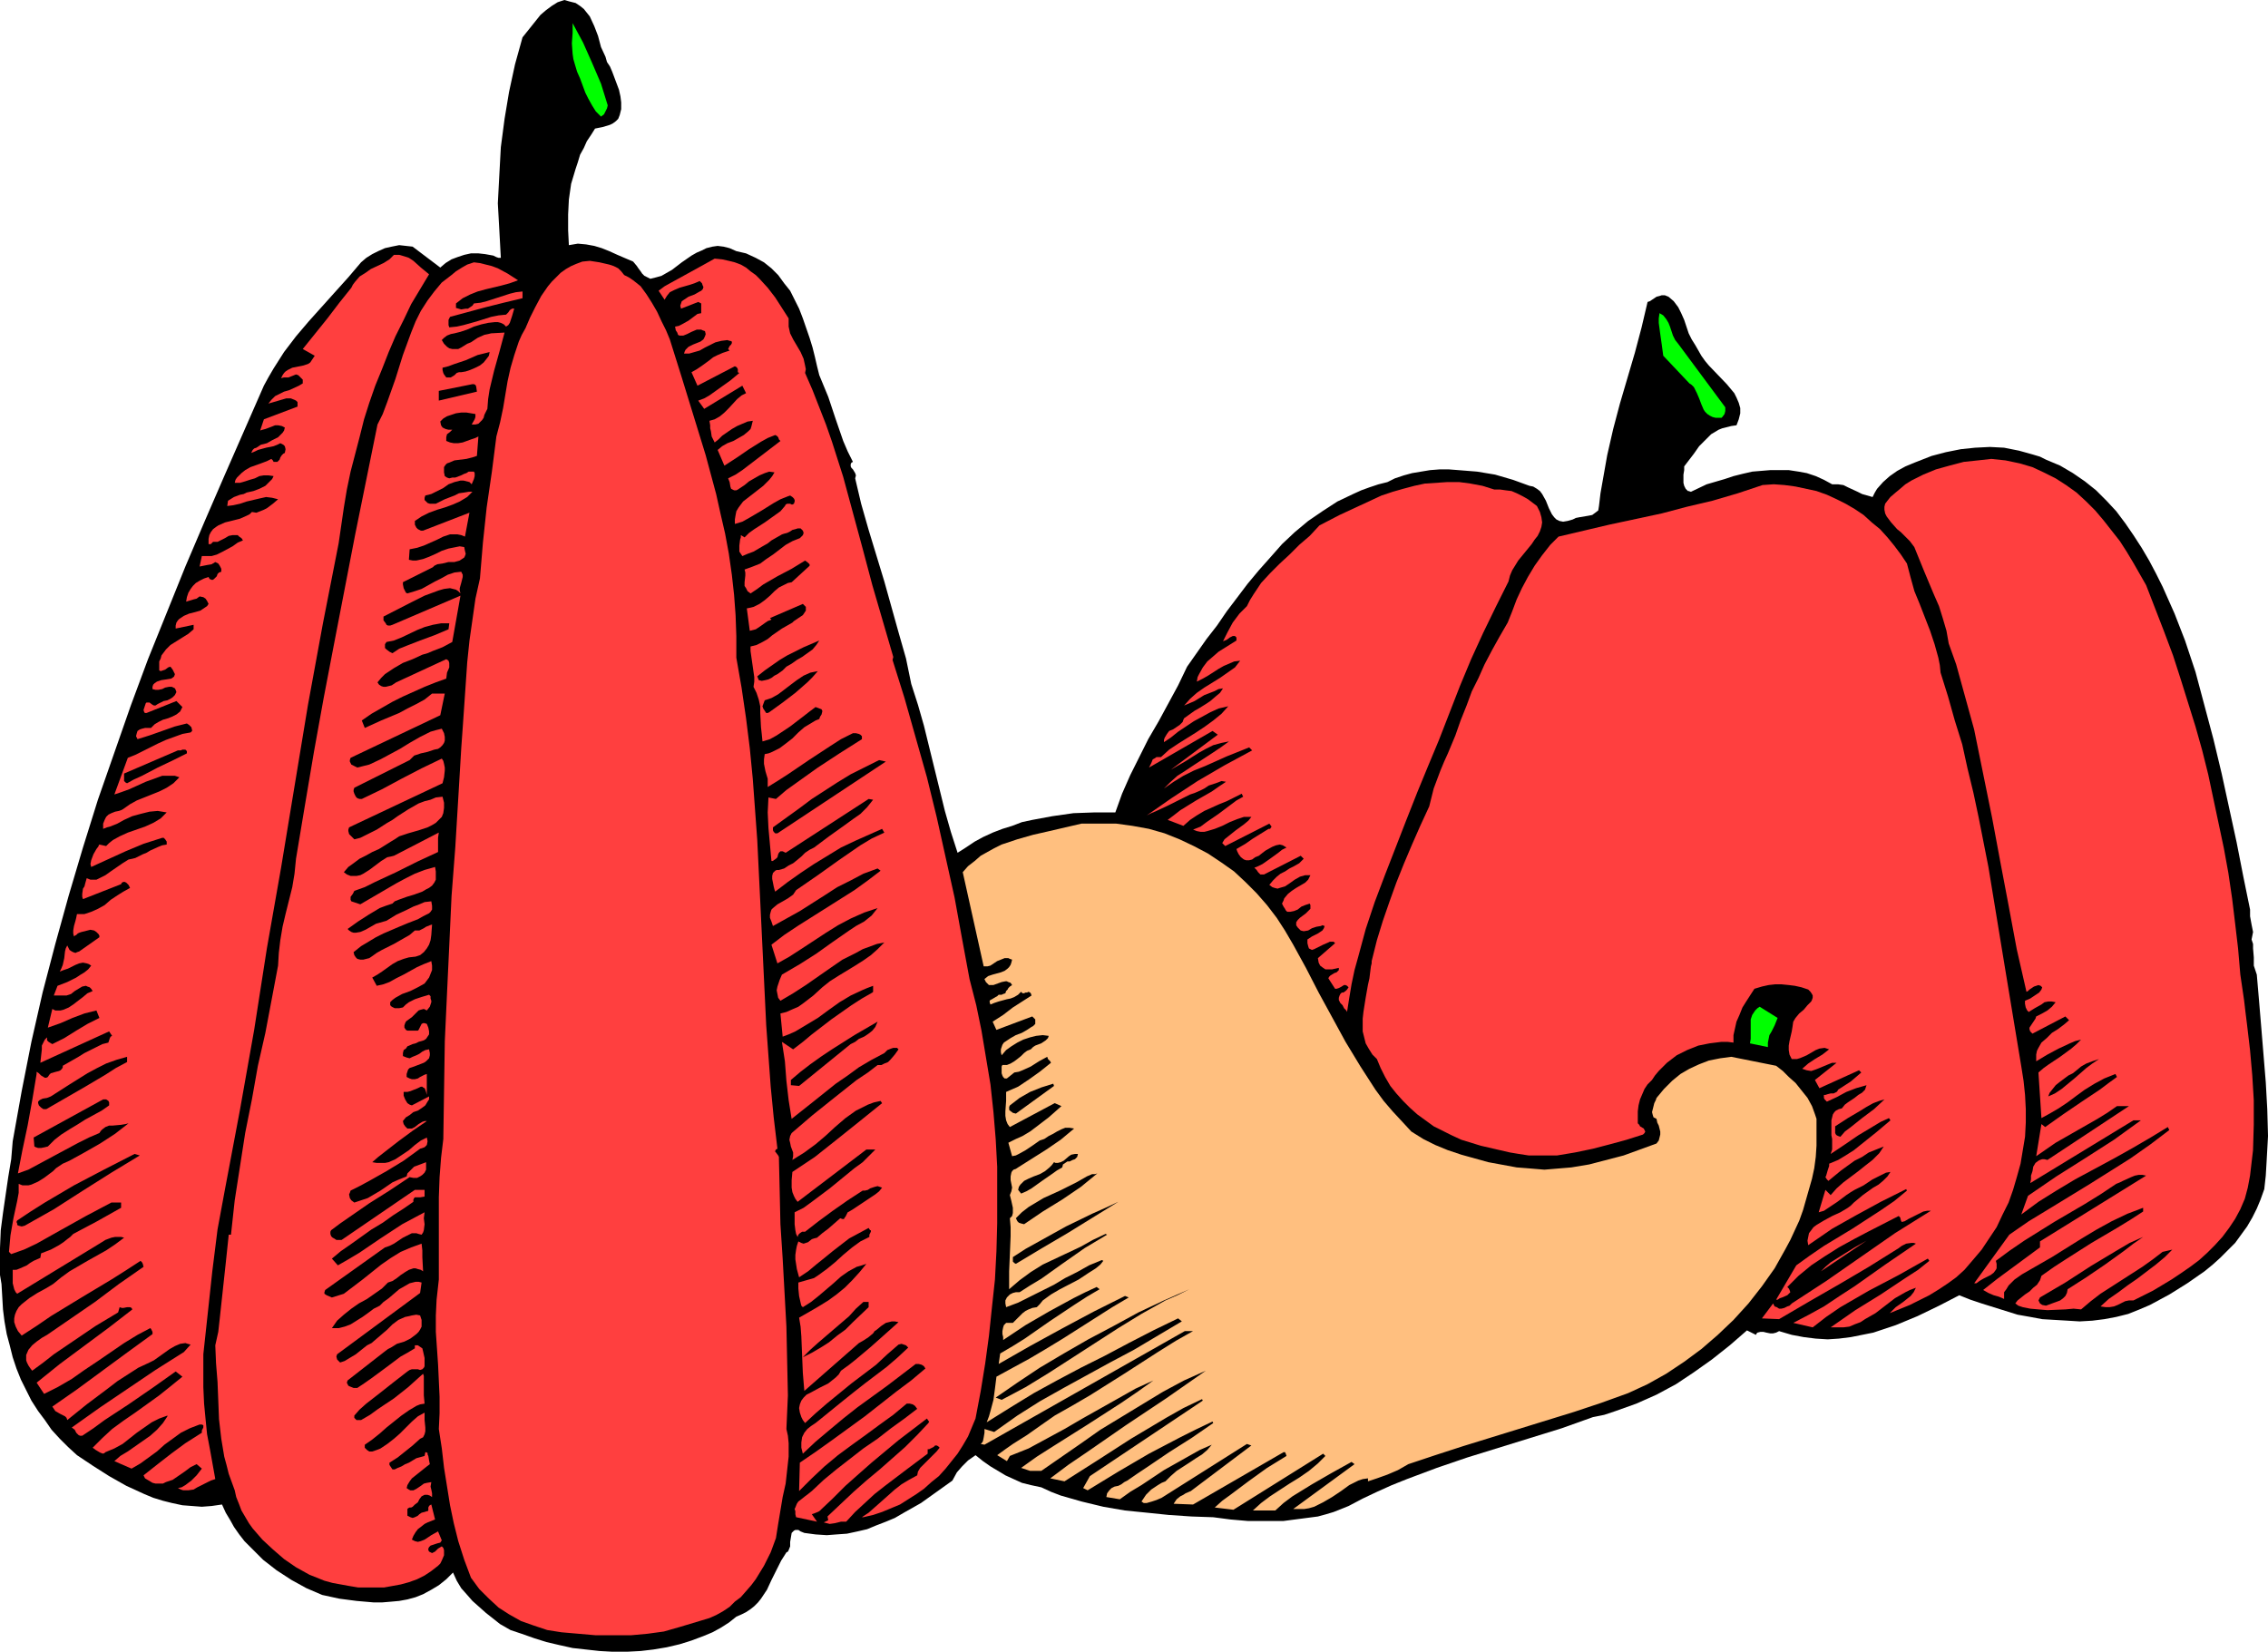
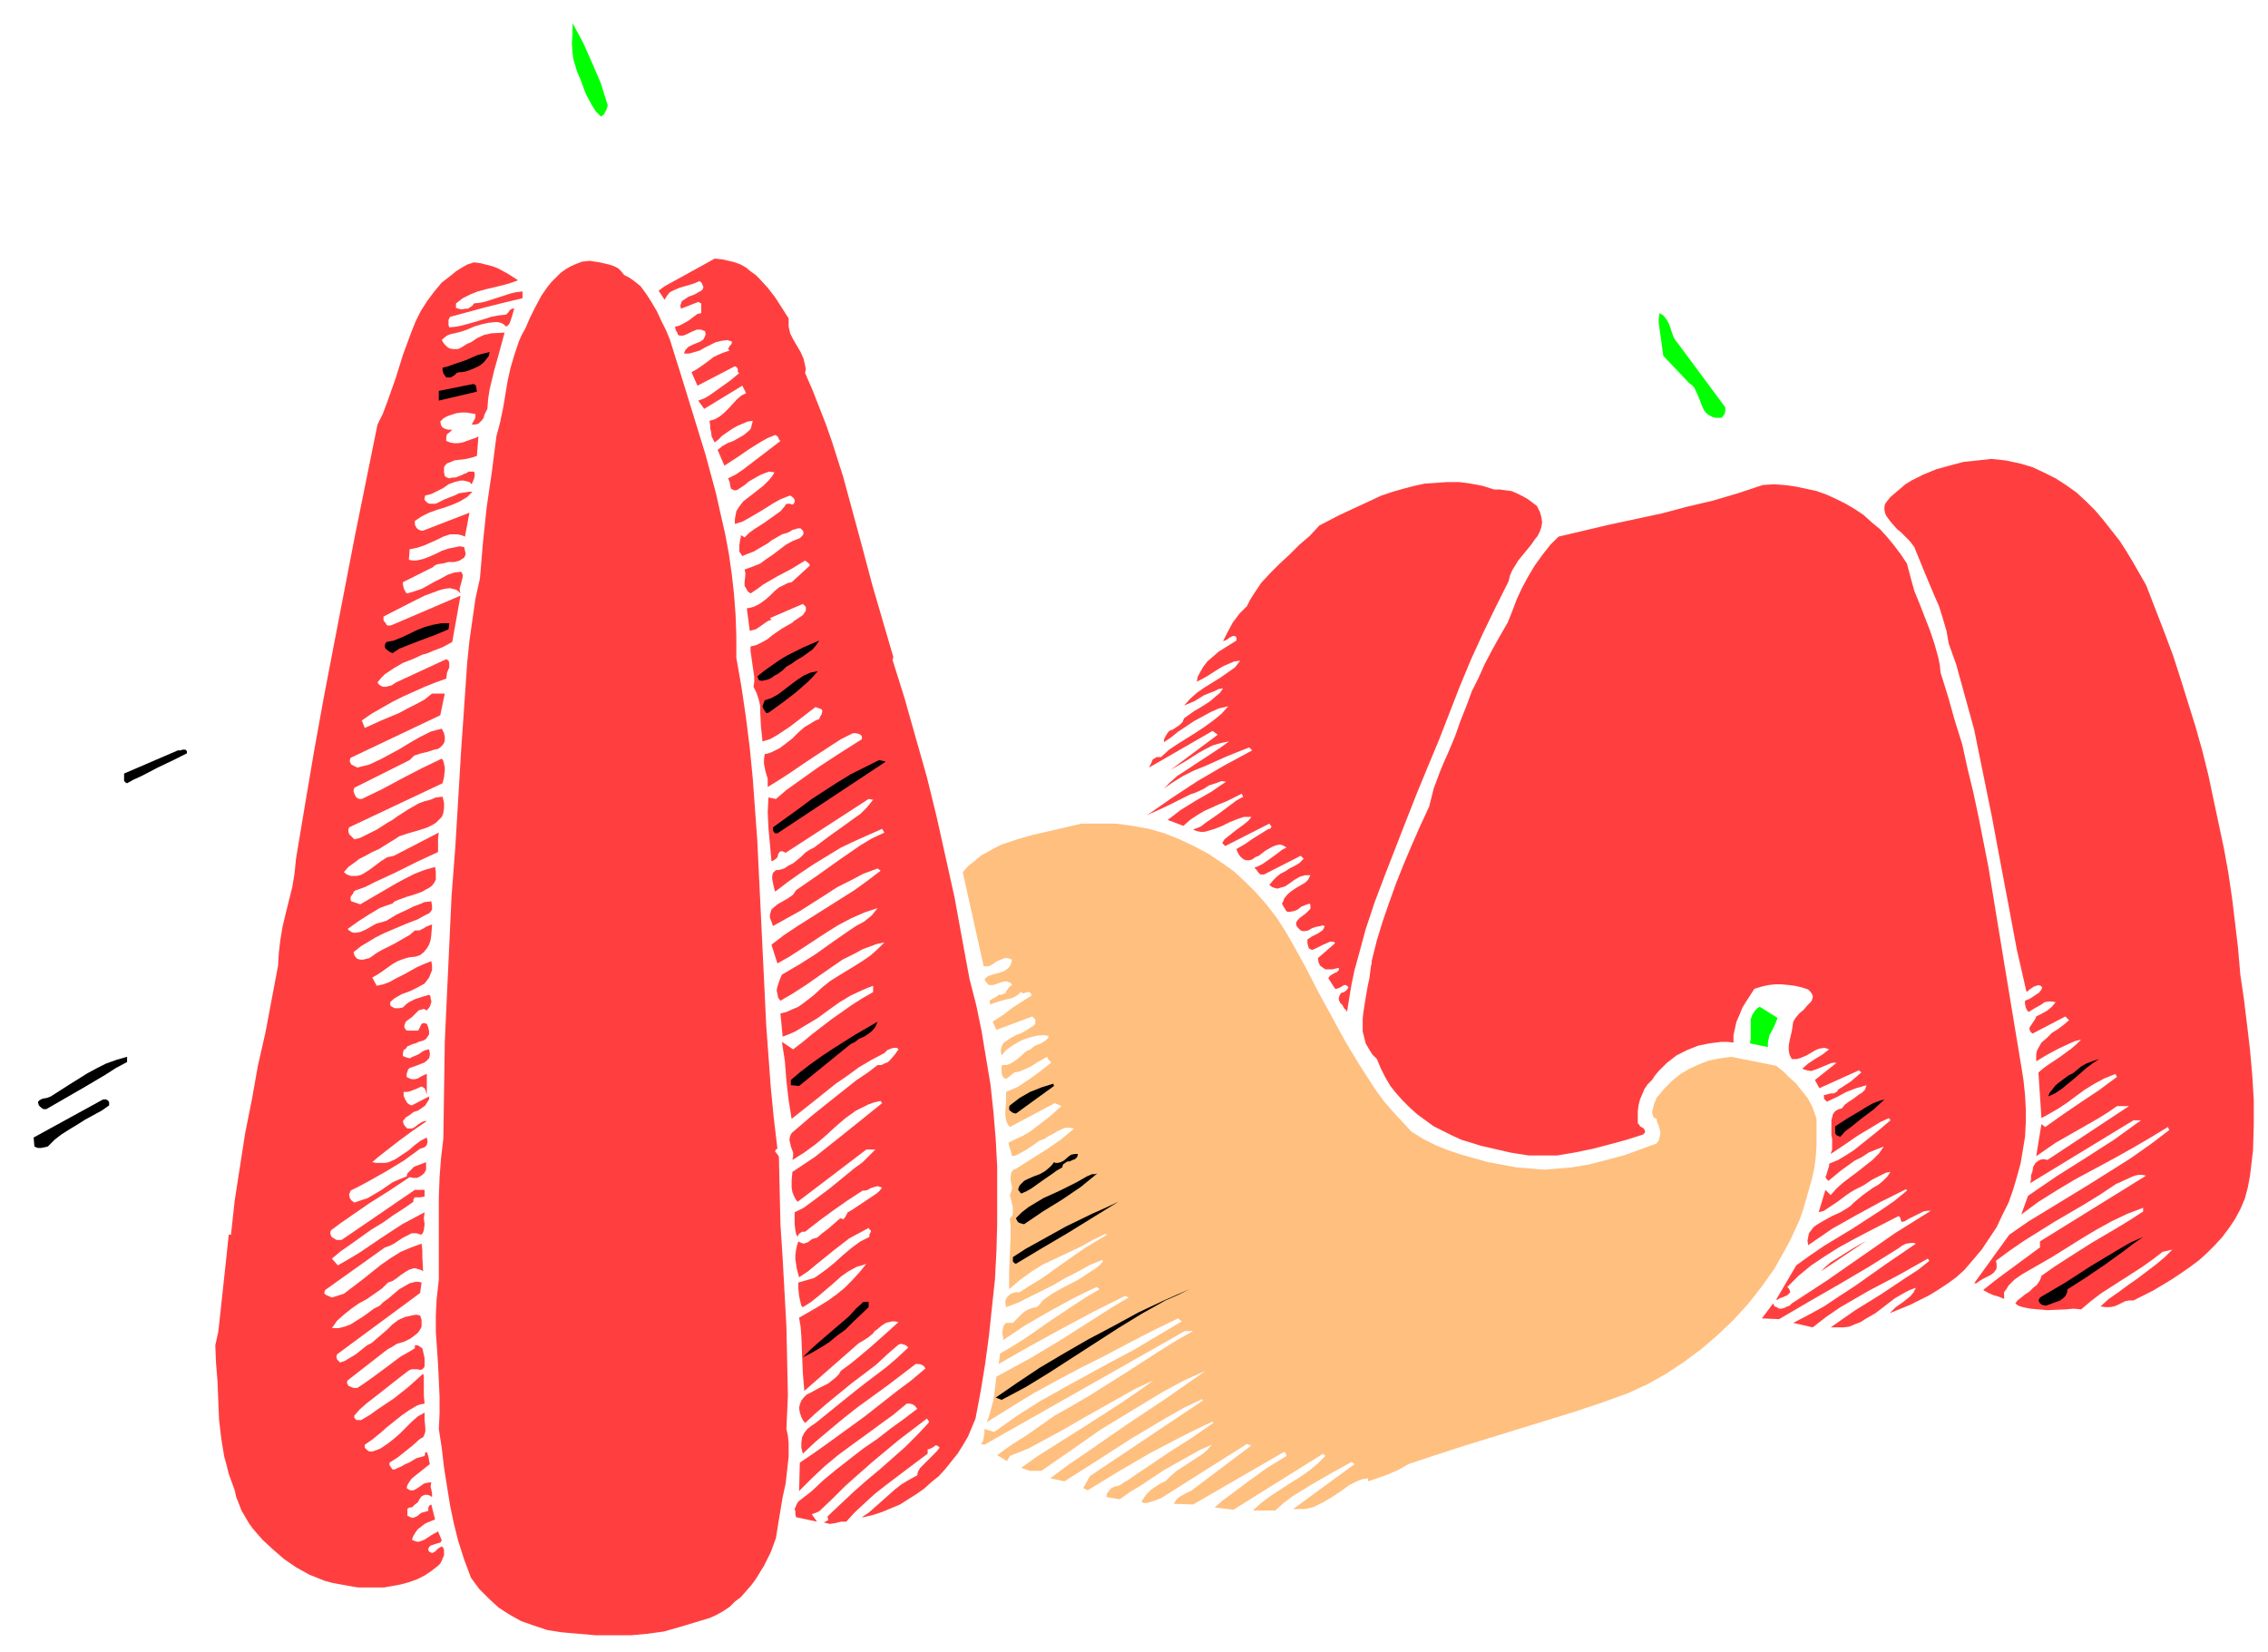
<svg xmlns="http://www.w3.org/2000/svg" xmlns:ns1="http://sodipodi.sourceforge.net/DTD/sodipodi-0.dtd" xmlns:ns2="http://www.inkscape.org/namespaces/inkscape" version="1.0" width="129.724mm" height="94.475mm" id="svg33" ns1:docname="Pumpkins &amp; Gourd.wmf">
  <ns1:namedview id="namedview33" pagecolor="#ffffff" bordercolor="#000000" borderopacity="0.25" ns2:showpageshadow="2" ns2:pageopacity="0.0" ns2:pagecheckerboard="0" ns2:deskcolor="#d1d1d1" ns2:document-units="mm" />
  <defs id="defs1">
    <pattern id="WMFhbasepattern" patternUnits="userSpaceOnUse" width="6" height="6" x="0" y="0" />
  </defs>
-   <path style="fill:#000000;fill-opacity:1;fill-rule:evenodd;stroke:none" d="m 131.865,14.38 0.485,1.131 0.485,1.293 0.97,2.585 0.323,1.454 0.162,1.293 v 1.454 l -0.323,1.293 -0.323,0.808 -0.485,0.485 -0.646,0.485 -0.646,0.323 -1.616,0.485 -1.616,0.323 -0.808,1.293 -0.97,1.454 -0.646,1.454 -0.808,1.454 -0.485,1.616 -0.485,1.454 -0.97,3.231 -0.485,3.393 -0.162,3.231 v 3.393 l 0.162,3.231 1.939,-0.323 1.778,0.162 1.778,0.323 1.616,0.485 1.616,0.646 1.778,0.808 3.394,1.454 0.808,0.969 0.323,0.485 0.485,0.646 0.323,0.485 0.485,0.485 0.646,0.323 0.646,0.323 1.293,-0.323 1.131,-0.323 1.131,-0.646 1.131,-0.646 2.101,-1.616 2.101,-1.454 1.131,-0.646 1.131,-0.485 0.97,-0.485 1.293,-0.323 1.131,-0.162 1.293,0.162 1.293,0.323 1.454,0.646 2.101,0.485 2.101,0.969 1.778,0.969 1.616,1.293 1.454,1.454 1.293,1.777 1.293,1.616 0.97,1.939 0.97,1.939 0.808,2.1 1.454,4.201 0.646,2.1 0.485,1.939 0.485,2.1 0.485,1.939 1.939,4.686 1.616,4.847 1.616,4.686 0.97,2.262 1.131,2.262 -0.323,0.162 -0.162,0.323 v 0.485 l 0.162,0.323 0.323,0.323 0.485,0.808 0.162,0.485 -0.162,0.646 1.293,5.493 1.616,5.655 3.394,11.148 3.07,10.987 1.616,5.655 1.131,5.493 1.454,4.524 1.293,4.524 2.262,9.209 2.262,9.209 1.293,4.524 1.454,4.524 1.778,-1.131 1.939,-1.293 1.778,-0.969 2.101,-0.969 2.101,-0.808 2.101,-0.646 2.101,-0.808 2.262,-0.485 4.363,-0.808 4.525,-0.646 4.525,-0.162 h 4.525 l 1.454,-4.039 1.778,-4.039 1.939,-3.878 1.939,-3.878 2.262,-3.878 2.101,-3.878 2.101,-3.878 1.939,-4.039 4.202,-5.978 2.262,-2.908 2.101,-3.07 4.525,-5.978 2.424,-2.908 2.586,-2.908 2.424,-2.747 2.747,-2.585 2.909,-2.424 3.07,-2.1 3.232,-2.1 3.394,-1.616 1.778,-0.808 1.778,-0.646 1.939,-0.646 1.939,-0.485 1.616,-0.808 1.939,-0.646 1.778,-0.485 1.939,-0.323 1.939,-0.323 2.101,-0.162 h 1.939 l 2.101,0.162 4.04,0.323 3.878,0.646 3.878,1.131 1.778,0.646 1.778,0.646 0.808,0.162 0.808,0.485 0.646,0.485 0.485,0.646 0.808,1.454 0.646,1.616 0.646,1.293 0.485,0.646 0.485,0.485 0.646,0.323 0.808,0.162 0.97,-0.162 1.131,-0.323 0.646,-0.323 0.808,-0.162 0.97,-0.162 0.97,-0.162 0.808,-0.162 0.646,-0.485 0.646,-0.485 0.162,-0.969 0.323,-2.747 0.485,-2.747 0.97,-5.493 1.293,-5.655 1.454,-5.493 3.232,-10.987 1.454,-5.493 1.293,-5.493 0.485,-0.162 0.485,-0.323 0.485,-0.323 0.485,-0.323 0.646,-0.162 0.485,-0.162 h 0.646 l 0.808,0.323 1.131,0.969 0.97,1.293 0.646,1.293 0.646,1.454 0.485,1.454 0.485,1.454 0.646,1.293 0.808,1.293 0.646,1.131 0.646,1.131 0.808,1.131 0.808,0.969 3.878,4.039 0.808,0.969 0.808,0.969 0.485,0.969 0.485,1.131 0.323,1.131 v 1.131 l -0.323,1.293 -0.485,1.293 -1.131,0.162 -1.939,0.485 -0.808,0.323 -1.616,0.969 -1.293,1.293 -1.293,1.293 -1.131,1.616 -2.101,2.747 v 0.808 l -0.162,0.969 v 1.777 l 0.162,0.646 0.323,0.646 0.485,0.485 h 0.162 l 0.485,0.162 3.394,-1.616 3.878,-1.131 1.939,-0.646 1.939,-0.485 2.101,-0.485 1.939,-0.162 1.939,-0.162 h 2.101 1.939 l 2.101,0.323 1.778,0.323 1.939,0.646 1.778,0.808 1.778,0.969 h 1.293 l 1.131,0.162 0.97,0.485 2.101,0.969 0.97,0.485 1.131,0.323 1.131,0.323 0.485,-0.969 0.485,-0.808 1.293,-1.454 1.454,-1.293 1.616,-1.131 1.778,-0.969 1.939,-0.808 3.717,-1.454 3.07,-0.808 3.232,-0.646 3.07,-0.323 3.232,-0.162 3.07,0.162 3.232,0.646 2.909,0.808 1.616,0.485 1.293,0.646 3.07,1.293 2.747,1.616 2.586,1.777 2.424,1.939 2.262,2.262 2.101,2.262 1.939,2.585 1.778,2.585 1.778,2.747 1.616,2.747 1.454,2.747 1.454,2.908 2.586,5.817 2.262,5.817 2.262,6.786 1.939,7.271 1.939,7.271 1.778,7.432 3.232,14.864 1.454,7.432 1.454,7.109 v 0.646 0.808 l 0.323,1.777 0.162,0.808 0.162,0.808 -0.162,0.808 -0.162,0.808 0.323,0.969 v 0.969 l 0.162,1.939 v 1.777 l 0.323,0.969 0.323,0.969 0.485,5.655 0.485,5.817 0.97,11.795 0.323,5.817 0.162,5.817 -0.323,5.817 -0.162,2.747 -0.323,2.908 -0.808,2.262 -0.808,1.939 -0.97,1.939 -1.131,1.939 -1.293,1.777 -1.293,1.777 -1.616,1.616 -1.616,1.616 -1.616,1.454 -1.778,1.454 -3.717,2.585 -3.878,2.424 -4.202,2.262 -2.262,0.969 -2.424,0.969 -2.586,0.646 -2.586,0.485 -2.586,0.323 -2.747,0.162 -2.586,-0.162 -2.747,-0.162 -2.747,-0.162 -2.586,-0.485 -2.747,-0.485 -2.586,-0.808 -2.586,-0.808 -2.586,-0.808 -2.424,-0.808 -2.424,-0.969 -4.363,2.262 -4.686,2.262 -4.686,1.939 -2.424,0.808 -2.424,0.808 -2.424,0.485 -2.424,0.485 -2.586,0.323 -2.424,0.162 -2.586,-0.162 -2.586,-0.323 -2.586,-0.485 -2.747,-0.808 -0.646,0.323 -0.646,0.162 h -0.646 l -0.808,-0.162 -0.646,-0.162 h -0.646 l -0.646,0.162 -0.162,0.162 -0.162,0.323 -1.939,-0.969 -3.717,3.231 -3.878,3.07 -3.878,2.747 -3.878,2.585 -4.202,2.262 -4.363,1.939 -2.262,0.808 -2.262,0.808 -2.424,0.808 -2.424,0.485 -6.787,2.424 -6.787,2.1 -6.787,2.1 -6.787,2.1 -6.626,2.262 -6.464,2.424 -3.232,1.293 -3.232,1.454 -3.07,1.454 -3.07,1.616 -1.616,0.646 -1.616,0.646 -1.616,0.485 -1.778,0.485 -3.717,0.485 -3.717,0.485 h -3.878 -3.878 l -3.717,-0.323 -3.717,-0.485 -4.686,-0.162 -4.848,-0.323 -4.686,-0.485 -4.848,-0.485 -4.686,-0.808 -4.686,-1.131 -4.525,-1.293 -2.101,-0.808 -2.101,-0.969 -2.262,-0.485 -1.939,-0.485 -1.778,-0.808 -1.778,-0.808 -1.616,-0.969 -1.616,-0.969 -1.616,-1.131 -1.616,-1.293 -1.616,1.131 -1.293,1.293 -1.131,1.293 -0.97,1.777 -3.394,2.424 -3.394,2.424 -3.717,2.1 -1.939,1.131 -1.939,0.808 -2.101,0.808 -1.939,0.808 -2.101,0.485 -2.262,0.485 -2.262,0.162 -2.101,0.162 -2.424,-0.162 -2.424,-0.323 -0.808,-0.323 -0.485,-0.323 h -0.646 l -0.323,0.162 -0.162,0.162 -0.323,0.323 -0.162,0.969 -0.162,0.969 v 0.969 l -0.323,0.808 -0.162,0.323 -0.323,0.162 -1.131,1.777 -2.101,4.201 -0.97,2.1 -1.293,1.939 -0.646,0.808 -0.808,0.808 -0.808,0.646 -0.97,0.646 -0.97,0.485 -1.131,0.485 -0.808,0.646 -0.808,0.646 -1.778,1.131 -1.778,0.969 -1.939,0.808 -2.586,0.969 -2.586,0.808 -2.747,0.646 -2.909,0.485 -2.747,0.323 -3.07,0.162 h -2.909 l -2.909,-0.162 -2.909,-0.323 -2.909,-0.323 -2.909,-0.646 -2.747,-0.646 -2.586,-0.808 -2.747,-0.969 -2.424,-0.808 -2.262,-1.293 -3.07,-2.424 -1.454,-1.293 -1.454,-1.293 -1.131,-1.293 -1.293,-1.454 -0.97,-1.616 -0.808,-1.777 -1.454,1.454 -1.616,1.293 -1.616,0.969 -1.778,0.969 -1.616,0.646 -1.778,0.485 -1.778,0.323 -1.778,0.162 -1.939,0.162 h -1.778 l -3.717,-0.323 -3.717,-0.485 -3.717,-0.808 -3.394,-1.454 -3.232,-1.777 -3.232,-2.1 -2.909,-2.262 -2.747,-2.747 -1.293,-1.293 -1.131,-1.454 -1.131,-1.616 -0.808,-1.454 -0.97,-1.616 -0.808,-1.777 -2.262,0.323 -2.101,0.162 -2.101,-0.162 -2.101,-0.162 -2.262,-0.485 -1.939,-0.485 -2.101,-0.646 -1.939,-0.808 -3.878,-1.777 -3.717,-2.1 -3.555,-2.262 -3.394,-2.262 -1.939,-1.777 -1.778,-1.777 -1.778,-1.939 L 9.696,306.983 8.242,305.044 6.787,302.782 5.656,300.52 4.525,298.258 3.555,295.834 2.747,293.411 2.101,290.826 1.454,288.402 0.97,285.655 0.646,283.07 0.485,280.324 0.323,277.577 0,275.638 v -1.939 -3.878 l 0.162,-3.878 0.485,-3.716 1.131,-7.755 0.646,-3.878 0.323,-3.878 1.939,-10.825 2.101,-10.664 2.424,-10.664 2.747,-10.502 2.909,-10.502 3.07,-10.34 3.232,-10.34 3.555,-10.179 3.555,-10.179 3.717,-10.017 4.04,-10.017 4.04,-10.017 4.202,-9.856 4.202,-9.694 8.565,-19.55 0.97,-1.777 1.131,-1.939 2.262,-3.555 2.586,-3.393 2.747,-3.231 5.656,-6.301 2.909,-3.231 2.747,-3.231 1.131,-0.969 1.293,-0.808 1.293,-0.646 1.454,-0.646 1.454,-0.323 1.616,-0.323 1.454,0.162 1.454,0.162 5.979,4.524 1.131,-0.969 1.293,-0.808 1.293,-0.485 1.454,-0.485 1.454,-0.323 h 1.616 l 1.454,0.162 1.778,0.323 0.646,0.323 0.485,0.162 h 0.485 l -0.323,-5.978 -0.323,-5.817 0.323,-6.14 0.323,-5.978 0.808,-6.14 0.97,-5.817 1.293,-5.978 1.616,-5.817 1.939,-2.424 1.939,-2.424 1.131,-0.969 1.293,-0.969 1.293,-0.808 L 122.008,0 l 1.131,0.323 1.293,0.323 0.97,0.646 0.808,0.646 0.646,0.808 0.646,0.808 0.97,2.1 0.808,2.1 0.646,2.424 0.97,2.1 0.323,1.131 z" id="path1" />
  <path style="fill:#00ff00;fill-opacity:1;fill-rule:evenodd;stroke:none" d="m 131.381,22.781 -0.162,0.646 -0.323,0.646 -0.323,0.646 -0.646,0.485 -1.131,-1.131 -0.808,-1.293 -0.808,-1.454 -0.646,-1.293 -1.131,-3.07 -0.646,-1.454 -0.485,-1.616 -0.323,-1.131 -0.162,-1.131 -0.162,-2.262 0.162,-2.262 V 5.978 5.009 l 2.262,4.201 1.939,4.362 1.939,4.524 z" id="path2" />
-   <path style="fill:#ff3f3f;fill-opacity:1;fill-rule:evenodd;stroke:none" d="m 92.758,59.296 -1.939,3.231 -1.939,3.231 -1.616,3.393 -1.778,3.555 -1.454,3.393 -1.454,3.716 -1.454,3.555 -1.293,3.716 -1.131,3.555 -0.97,3.878 -0.97,3.716 -0.97,3.716 -0.808,3.878 -0.646,3.878 -1.131,7.755 -3.394,17.288 -3.232,17.611 -2.909,17.611 -2.909,17.611 -3.07,17.45 -2.747,17.611 -3.07,17.288 -3.232,17.126 -0.808,4.362 -0.808,4.362 -1.131,9.048 -1.939,17.934 v 3.555 3.555 l 0.162,3.555 0.323,3.393 0.323,3.231 0.646,3.393 1.131,6.301 -0.97,0.323 -0.97,0.485 -0.97,0.485 -0.97,0.485 -0.808,0.485 -1.131,0.162 h -1.131 l -0.485,-0.162 -0.646,-0.323 0.808,-0.162 0.808,-0.485 1.293,-0.969 1.131,-1.131 1.131,-1.454 -1.131,-0.969 -1.293,0.646 -1.293,0.969 -2.586,1.777 -1.454,0.485 -0.646,0.323 h -0.808 -0.808 l -0.646,-0.162 -0.808,-0.485 -0.808,-0.485 -0.323,-0.646 3.07,-2.424 2.909,-2.262 3.07,-2.262 1.778,-1.131 1.778,-1.131 v -0.485 l 0.323,-0.646 v -0.162 -0.323 l -0.323,-0.162 h -0.485 l -2.101,0.808 -1.939,0.969 -1.778,1.293 -1.778,1.293 -1.616,1.454 -1.778,1.293 -1.778,1.293 -1.939,1.131 -3.717,-1.616 1.293,-1.131 1.616,-0.969 1.616,-1.131 1.616,-1.131 1.616,-1.131 1.454,-1.293 1.293,-1.454 0.97,-1.454 v -0.162 l -1.778,0.646 -1.616,0.808 -1.616,1.131 -1.616,1.131 -3.07,2.424 -1.778,0.969 -1.939,0.808 -0.162,0.162 -0.323,0.162 -0.485,-0.162 -0.323,-0.162 -0.808,-0.485 -0.646,-0.485 2.101,-2.1 2.101,-1.939 2.424,-1.777 2.586,-1.777 5.171,-3.716 2.424,-1.939 2.586,-2.1 -1.454,-1.131 -5.01,3.555 -5.171,3.555 -5.171,3.393 -2.424,1.777 -2.424,1.616 h -0.485 l -0.323,-0.162 -0.485,-0.485 -0.323,-0.646 -0.646,-0.485 6.141,-4.362 5.979,-4.039 5.979,-4.039 6.141,-3.878 1.454,-1.616 -0.646,-0.162 -0.485,-0.162 -1.131,0.162 -1.131,0.485 -1.131,0.646 -2.262,1.616 -1.131,0.808 -0.97,0.485 -2.424,1.131 -2.262,1.454 -2.262,1.454 -2.101,1.616 -4.525,3.393 -4.202,3.393 -0.162,-0.485 -0.323,-0.323 -0.97,-0.485 -1.131,-0.646 -0.323,-0.485 -0.323,-0.485 5.333,-3.716 5.494,-4.039 5.494,-4.039 5.333,-3.878 v -0.485 l -0.162,-0.323 -0.162,-0.323 -0.162,-0.162 -2.747,1.454 -2.909,1.777 -5.656,3.878 -2.909,1.939 -2.747,1.939 -3.07,1.777 -2.909,1.454 -1.616,-2.424 5.01,-4.039 10.666,-7.917 5.01,-3.878 -0.162,-0.323 -0.323,-0.162 h -0.646 l -0.808,0.162 h -0.323 l -0.485,-0.162 -0.323,1.131 -2.424,1.454 -2.424,1.454 -4.525,3.07 -4.525,3.07 -2.262,1.777 -2.424,1.777 -0.485,-0.646 -0.323,-0.485 -0.323,-0.646 -0.162,-0.485 v -0.646 -0.485 l 0.485,-1.131 0.808,-0.969 0.97,-0.808 1.131,-0.808 1.131,-0.646 5.171,-3.555 5.171,-3.555 5.171,-3.878 5.333,-3.716 -0.162,-0.646 -0.162,-0.323 -0.323,-0.323 -3.232,2.1 -3.07,1.939 -6.464,3.878 -6.626,4.039 -3.07,2.1 -3.232,2.1 -0.808,-0.969 -0.485,-0.969 -0.323,-0.969 v -0.808 l 0.162,-0.808 0.323,-0.808 0.485,-0.808 0.646,-0.646 0.808,-0.646 0.808,-0.646 1.778,-1.131 1.778,-0.969 0.808,-0.485 0.808,-0.485 1.778,-1.454 1.778,-1.293 3.878,-2.262 4.04,-2.262 1.939,-1.293 1.939,-1.454 -0.646,-0.162 h -1.293 l -0.808,0.162 -1.293,0.485 -1.293,0.808 -17.776,10.825 -0.323,-0.323 -0.323,-0.646 -0.323,-1.293 v -1.454 -1.454 H 3.555 l 0.808,-0.323 1.454,-0.646 0.646,-0.485 0.808,-0.485 1.454,-0.646 0.162,-0.969 2.101,-0.808 1.778,-0.969 0.97,-0.646 0.808,-0.646 0.646,-0.485 0.646,-0.646 5.171,-2.747 5.171,-2.908 v -1.131 h -2.101 l -2.747,1.454 -2.747,1.454 -5.494,3.07 -2.586,1.454 -2.586,1.454 -2.747,1.293 -2.747,0.969 -0.485,-0.485 0.162,-1.777 0.162,-1.777 0.646,-3.716 0.808,-3.716 0.323,-1.777 v -1.939 l 0.808,0.323 h 0.646 0.646 l 0.646,-0.162 1.454,-0.646 1.293,-0.808 1.293,-0.969 0.646,-0.485 0.646,-0.646 1.454,-0.969 1.454,-0.646 3.232,-1.777 3.394,-1.939 3.232,-2.1 2.909,-2.262 -0.646,0.162 -0.97,0.162 -1.778,0.162 h -0.808 l -0.808,0.323 -0.646,0.485 -0.323,0.323 -0.323,0.485 -2.262,0.969 -2.262,1.131 -4.525,2.424 -4.202,2.262 -2.101,1.131 -2.262,0.808 0.97,-5.009 1.131,-5.332 0.97,-5.332 0.485,-2.908 0.485,-2.908 v -0.485 l 0.485,0.323 0.485,0.485 0.808,0.485 h 0.323 l 0.323,-0.162 0.323,-0.485 0.323,-0.323 1.131,-0.323 0.646,-0.162 0.323,-0.162 0.323,-0.323 0.162,-0.323 v -0.323 l 2.262,-1.293 1.131,-0.646 1.293,-0.808 2.586,-1.293 1.293,-0.646 1.293,-0.323 0.323,-0.969 0.162,-0.323 0.323,-0.162 -0.646,-0.969 -14.867,6.786 0.162,-1.454 0.162,-1.454 v -0.808 l 0.323,-0.646 0.323,-0.646 0.485,-0.485 v 0.323 0.323 l 0.323,0.323 0.808,0.485 2.586,-1.293 2.586,-1.616 2.424,-1.454 2.586,-1.293 -0.646,-1.616 -1.293,0.323 -1.293,0.323 -2.586,0.969 -2.586,1.131 -2.747,0.969 0.97,-4.039 0.646,0.323 h 0.485 0.646 l 0.646,-0.162 1.131,-0.485 0.97,-0.646 2.101,-1.616 0.97,-0.808 1.131,-0.485 -0.323,-0.485 -0.323,-0.323 -0.485,-0.162 -0.323,-0.162 -0.808,0.162 -0.808,0.485 -0.808,0.485 -0.808,0.646 -0.97,0.323 h -0.323 -0.485 -1.939 l 0.808,-2.1 2.101,-0.808 1.939,-0.969 0.97,-0.646 0.808,-0.485 0.808,-0.646 0.646,-0.808 -0.485,-0.323 -0.485,-0.162 -0.808,-0.162 -0.808,0.162 -0.808,0.323 -1.616,0.808 -0.97,0.323 -0.808,0.323 0.323,-0.646 0.323,-0.808 0.323,-1.454 0.162,-1.454 0.162,-0.646 0.323,-0.646 0.162,0.323 0.162,0.323 0.162,0.323 0.485,0.323 0.323,0.162 0.485,0.162 0.323,-0.162 0.485,-0.162 4.363,-3.07 v -0.323 l -0.162,-0.323 -0.485,-0.485 -0.485,-0.323 -0.808,-0.162 -0.646,0.162 -0.646,0.162 -0.646,0.162 -0.485,0.162 -0.323,0.162 -0.323,0.323 -0.323,0.162 -0.162,0.162 -0.162,-0.646 v -0.646 l 0.162,-0.969 0.323,-1.131 0.162,-0.646 0.162,-0.808 h 0.808 0.808 l 1.454,-0.485 1.454,-0.646 1.454,-0.808 1.293,-1.131 1.454,-0.969 1.293,-0.808 1.454,-0.808 -0.323,-0.646 -0.485,-0.485 -0.323,-0.162 H 26.664 l -0.323,0.162 -0.162,0.323 -8.242,3.231 -0.162,-0.485 v -0.646 l 0.162,-1.131 0.323,-0.485 0.162,-0.646 0.323,-1.131 0.808,0.323 h 0.646 0.646 l 0.646,-0.323 1.293,-0.646 1.131,-0.808 2.586,-1.777 1.293,-0.808 0.808,-0.162 0.646,-0.162 1.616,-0.808 0.808,-0.323 0.808,-0.485 1.778,-0.808 0.808,-0.323 0.97,-0.162 v -0.646 l -0.323,-0.485 -0.323,-0.323 h -0.323 l -4.04,1.293 -3.878,1.616 -7.434,3.393 -0.162,-0.646 0.162,-0.808 0.485,-1.293 0.646,-1.131 0.485,-0.646 v -0.162 l 0.162,-0.162 1.454,0.323 0.646,-0.646 0.808,-0.646 1.454,-0.808 1.778,-0.808 3.717,-1.293 1.778,-0.808 1.616,-0.969 0.646,-0.646 0.646,-0.646 -0.97,-0.162 -0.97,-0.162 -1.778,0.162 -1.939,0.485 -1.778,0.485 -1.778,0.808 -1.454,0.808 -1.616,0.646 -0.646,0.162 -0.808,0.323 v -0.646 -0.485 l 0.323,-0.808 0.323,-0.646 0.485,-0.485 0.646,-0.323 0.808,-0.323 0.808,-0.162 0.485,-0.162 0.323,-0.162 1.616,-1.131 1.454,-0.808 3.232,-1.293 1.616,-0.646 1.616,-0.808 1.454,-0.969 1.293,-1.293 -0.97,-0.323 H 36.845 36.037 35.067 l -1.778,0.646 -1.778,0.646 -1.778,0.808 -1.778,0.808 -1.778,0.646 -1.454,0.485 2.909,-7.917 1.616,-0.646 1.616,-0.808 1.616,-0.808 1.616,-0.808 1.778,-0.808 1.778,-0.646 1.778,-0.646 1.778,-0.323 0.323,-0.323 v -0.162 l -0.162,-0.646 -0.485,-0.485 -0.485,-0.323 -1.293,0.323 -1.293,0.323 -2.747,0.969 -2.747,0.969 -2.586,0.808 -0.323,-0.646 0.162,-0.646 0.162,-0.485 0.485,-0.323 0.485,-0.162 0.646,-0.162 h 1.293 l 0.808,-0.808 0.808,-0.485 0.97,-0.485 1.131,-0.323 0.808,-0.323 0.97,-0.485 0.808,-0.646 0.485,-0.969 -1.293,-1.293 -6.464,2.585 h -0.323 l -0.162,-0.162 -0.162,-0.485 0.162,-0.485 0.162,-0.485 0.162,-0.485 0.162,-0.162 h 0.323 0.323 l 0.646,0.485 0.323,0.162 h 0.323 l 0.485,-0.323 0.646,-0.323 0.646,-0.323 0.808,-0.162 0.646,-0.323 0.485,-0.323 0.485,-0.485 0.323,-0.646 -0.162,-0.485 -0.162,-0.323 -0.323,-0.162 -0.323,-0.162 h -0.646 l -0.808,0.162 -0.646,0.323 -0.808,0.162 h -0.646 l -0.646,-0.162 v -0.485 l 0.162,-0.485 0.323,-0.323 0.485,-0.323 0.97,-0.323 1.131,-0.162 0.97,-0.162 0.485,-0.323 0.162,-0.162 0.162,-0.485 -0.162,-0.323 -0.323,-0.646 -0.485,-0.646 -0.485,0.162 -0.646,0.485 -0.485,0.162 -0.485,0.162 -0.323,-0.162 v -0.969 -0.969 l 0.323,-0.646 0.162,-0.646 0.485,-0.646 0.485,-0.646 0.97,-0.969 2.586,-1.616 1.293,-0.808 1.131,-0.969 v -0.969 l -3.878,0.808 v -0.646 l 0.162,-0.646 0.323,-0.485 0.323,-0.323 0.97,-0.646 1.131,-0.485 1.293,-0.323 1.131,-0.323 0.97,-0.646 0.485,-0.323 0.323,-0.485 -0.323,-0.646 -0.323,-0.485 -0.485,-0.323 -0.808,-0.162 -0.646,0.485 -0.646,0.162 -1.616,0.485 0.162,-0.969 0.323,-0.969 0.485,-0.808 0.485,-0.646 0.646,-0.646 0.808,-0.485 0.97,-0.485 0.97,-0.323 0.162,0.323 0.162,0.162 0.485,0.162 0.323,-0.162 0.323,-0.323 0.323,-0.323 0.162,-0.485 0.323,-0.323 0.485,-0.162 v -0.646 l -0.323,-0.646 -0.323,-0.485 -0.646,-0.323 -0.808,0.485 -0.97,0.162 -1.616,0.323 0.485,-2.262 h 0.97 1.131 l 1.131,-0.323 1.293,-0.646 2.101,-1.131 1.131,-0.808 1.131,-0.485 -0.323,-0.485 -0.485,-0.323 -0.323,-0.323 h -0.323 -0.808 l -0.808,0.162 -0.808,0.485 -1.616,0.808 h -0.97 l -0.485,0.485 h -0.162 -0.323 v -1.131 l 0.162,-0.808 0.323,-0.646 0.485,-0.646 0.646,-0.485 0.485,-0.323 1.454,-0.646 3.232,-0.808 1.454,-0.646 0.646,-0.323 0.485,-0.485 0.97,0.162 0.808,-0.323 0.808,-0.323 0.646,-0.323 0.646,-0.485 0.646,-0.485 1.131,-0.969 -0.646,-0.162 -0.646,-0.162 -1.293,-0.162 -1.454,0.323 -2.747,0.646 -1.454,0.485 -1.454,0.323 -1.293,0.162 0.162,-1.131 1.293,-0.808 1.293,-0.485 0.808,-0.162 0.646,-0.323 1.454,-0.323 1.293,-0.485 1.293,-0.646 0.97,-0.969 0.485,-0.485 0.323,-0.646 -1.131,-0.162 h -0.97 l -0.97,0.162 -0.97,0.485 -1.131,0.323 -0.97,0.323 -1.131,0.323 h -1.131 l 0.162,-0.646 0.323,-0.485 0.97,-0.969 0.808,-0.646 1.131,-0.646 2.262,-0.808 1.293,-0.485 0.97,-0.485 0.323,0.323 0.162,0.323 h 0.323 0.162 0.323 l 0.485,-0.485 0.162,-0.485 0.323,-0.485 0.323,-0.323 0.323,-0.162 0.162,-0.808 -0.162,-0.646 -0.323,-0.323 -0.646,-0.323 -0.646,0.323 -0.808,0.323 -1.616,0.323 -1.778,0.485 -0.646,0.323 -0.808,0.323 0.162,-0.323 0.162,-0.323 0.323,-0.323 0.485,-0.162 0.97,-0.646 1.293,-0.323 1.131,-0.646 1.293,-0.646 0.485,-0.485 0.485,-0.485 0.323,-0.485 0.162,-0.646 -0.646,-0.323 -0.808,-0.162 h -0.646 l -0.808,0.323 -1.293,0.485 -0.646,0.162 -0.485,0.162 0.808,-2.424 7.272,-2.747 v -0.485 -0.485 l -0.323,-0.323 -0.323,-0.162 -0.808,-0.323 H 61.893 l -3.878,1.131 0.646,-0.808 0.808,-0.808 0.97,-0.485 0.97,-0.485 1.131,-0.323 2.101,-0.969 0.808,-0.485 v -0.485 -0.323 l -0.485,-0.485 -0.485,-0.485 -0.485,-0.162 -0.808,0.323 -0.808,0.323 H 61.408 l -0.646,0.162 0.323,-0.646 0.323,-0.485 0.323,-0.323 0.485,-0.323 0.97,-0.485 2.424,-0.485 0.97,-0.323 0.485,-0.323 0.323,-0.485 0.323,-0.485 0.323,-0.485 -2.586,-1.454 5.333,-6.624 2.586,-3.393 2.586,-3.231 0.323,-0.646 0.485,-0.646 0.97,-1.131 1.293,-0.808 1.131,-0.808 2.747,-1.293 1.293,-0.808 0.97,-0.969 h 1.131 l 1.131,0.323 0.97,0.323 0.97,0.646 1.616,1.454 z" id="path3" />
  <path style="fill:#ff3f3f;fill-opacity:1;fill-rule:evenodd;stroke:none" d="m 170.488,68.829 v 0.969 0.808 l 0.323,1.454 0.646,1.293 1.616,2.747 0.646,1.454 0.323,1.454 0.162,0.808 -0.162,0.808 1.616,3.716 1.454,3.716 1.454,3.716 1.293,3.716 2.424,7.594 2.101,7.755 2.101,7.755 2.101,7.917 2.262,7.755 2.262,7.755 -0.162,0.646 2.586,8.24 2.424,8.563 2.424,8.563 2.101,8.563 1.939,8.725 1.939,8.725 1.616,8.886 1.616,8.725 1.454,5.655 1.131,5.493 0.97,5.817 0.97,5.817 0.646,5.978 0.485,5.817 0.323,5.978 v 6.14 6.14 l -0.162,5.978 -0.323,6.14 -0.646,5.978 -0.646,6.14 -0.808,5.978 -0.97,5.978 -1.131,5.978 -0.808,1.939 -0.808,1.939 -1.131,1.939 -1.131,1.777 -1.293,1.616 -1.293,1.616 -1.454,1.616 -1.616,1.293 -1.616,1.454 -1.616,1.131 -1.778,1.131 -1.778,1.131 -1.939,0.808 -1.939,0.808 -1.939,0.646 -2.101,0.485 h -0.323 l 1.454,-0.969 2.747,-2.424 1.454,-1.293 1.454,-1.293 1.454,-1.131 1.616,-0.969 1.778,-0.969 0.162,-0.808 0.485,-0.808 0.646,-0.646 0.646,-0.646 1.454,-1.454 0.808,-0.808 0.646,-0.808 -0.323,-0.323 -0.323,-0.162 h -0.323 l -0.323,0.323 -0.323,0.162 -0.323,0.162 -0.323,0.162 h -0.323 v 0.969 l -4.525,3.393 -4.686,3.555 -2.262,1.777 -2.101,1.939 -2.101,1.939 -1.939,2.1 h -1.131 l -1.293,0.323 -1.131,0.162 -0.646,-0.162 -0.646,-0.162 0.97,-0.485 -0.162,-0.808 2.909,-2.747 2.747,-2.585 2.747,-2.424 2.909,-2.424 5.494,-4.847 2.586,-2.585 2.424,-2.585 0.162,-0.323 -0.162,-0.162 -0.323,-0.485 -6.141,4.686 -5.818,4.847 -2.747,2.424 -2.909,2.585 -2.747,2.747 -2.909,2.747 -0.323,0.162 -0.808,0.323 -0.485,0.162 1.131,1.616 -4.525,-0.969 -0.162,-0.646 v -0.646 l -0.162,-0.485 0.162,-0.323 0.323,-0.808 0.323,-0.485 0.646,-0.485 0.808,-0.646 0.646,-0.485 0.808,-0.646 2.586,-2.424 2.747,-2.262 5.818,-4.524 3.07,-2.1 2.909,-2.262 2.909,-2.1 2.747,-2.1 -0.485,-0.646 -0.485,-0.323 -0.646,-0.162 h -0.323 -0.323 l -2.909,2.424 -2.909,2.1 -3.07,2.262 -2.909,2.1 -3.07,2.262 -2.909,2.424 -2.747,2.585 -2.747,2.747 0.162,-6.14 3.555,-2.424 3.394,-2.424 7.11,-5.17 6.787,-5.332 3.232,-2.424 3.07,-2.585 -0.323,-0.485 -0.485,-0.323 -0.646,-0.162 h -0.646 l -6.141,4.686 -6.464,4.686 -3.07,2.424 -2.909,2.424 -3.07,2.585 -2.747,2.585 -0.162,-0.646 -0.162,-0.646 v -1.131 l 0.162,-1.131 0.485,-0.969 0.646,-0.808 0.808,-0.646 0.97,-0.646 0.808,-0.646 2.586,-2.1 2.586,-2.1 2.424,-1.939 2.262,-1.777 4.686,-3.555 2.262,-1.939 2.424,-2.262 -0.485,-0.485 -0.485,-0.162 -0.485,-0.162 -0.646,0.162 -2.424,2.1 -2.424,2.262 -5.333,4.039 -5.333,4.362 -2.424,2.1 -2.262,2.1 -0.485,-0.646 -0.323,-0.646 -0.323,-0.969 -0.162,-0.969 0.162,-0.808 0.323,-0.808 0.485,-0.646 0.646,-0.646 0.97,-0.485 1.778,-0.969 1.939,-0.969 0.808,-0.646 0.808,-0.646 0.646,-0.646 0.485,-0.808 1.778,-1.293 1.616,-1.293 3.07,-2.585 2.909,-2.585 3.07,-2.747 -0.808,-0.162 h -0.646 l -0.646,0.162 -0.646,0.162 -0.97,0.646 -0.97,0.808 -0.485,0.323 -0.323,0.485 -0.97,0.808 -0.97,0.646 -1.131,0.646 -11.797,10.34 -0.323,-3.878 -0.162,-3.878 -0.162,-4.039 -0.162,-2.1 -0.323,-1.939 2.262,-1.293 1.939,-1.131 2.101,-1.293 1.778,-1.293 1.778,-1.454 1.616,-1.616 1.616,-1.777 1.454,-1.777 -0.97,0.323 -1.131,0.323 -1.778,0.969 -1.616,1.131 -1.616,1.454 -3.232,2.747 -1.616,1.293 -1.778,1.131 -0.323,-0.323 -0.162,-0.646 -0.323,-1.454 -0.162,-1.616 v -1.293 l 1.131,-0.323 1.131,-0.323 1.131,-0.323 0.97,-0.646 1.778,-1.293 1.778,-1.454 1.778,-1.616 1.939,-1.616 1.778,-1.293 0.97,-0.485 0.97,-0.485 v -0.485 l 0.162,-0.323 0.162,-0.323 v -0.323 h -0.162 l -0.323,-0.485 -2.101,1.131 -2.101,1.131 -3.555,2.747 -1.778,1.454 -1.616,1.293 -1.939,1.616 -1.939,1.293 -0.485,-1.777 -0.323,-2.1 v -0.969 l 0.162,-1.131 0.162,-0.808 0.323,-0.969 0.646,0.323 0.485,0.162 0.485,-0.162 0.485,-0.162 0.808,-0.646 0.485,-0.162 0.646,-0.162 1.131,-0.969 1.293,-0.969 1.293,-1.131 1.293,-1.131 0.485,0.162 h 0.323 l 0.162,-0.323 0.162,-0.162 0.323,-0.646 0.162,-0.323 0.323,-0.162 0.808,-0.485 0.97,-0.646 0.97,-0.646 0.97,-0.646 1.939,-1.293 0.808,-0.646 0.646,-0.808 -0.485,-0.162 -0.485,-0.162 -0.646,0.162 -0.485,0.162 -0.485,0.162 -0.485,0.323 -0.646,0.162 h -0.485 l -3.232,2.1 -3.232,2.262 -3.07,2.262 -2.909,2.262 h -0.646 l -0.485,0.323 -0.323,0.323 -0.162,0.485 -0.323,-0.646 -0.162,-0.808 -0.162,-1.293 v -2.585 l 1.939,-0.969 1.778,-1.293 3.878,-2.908 3.555,-2.908 1.778,-1.454 1.778,-1.293 2.747,-2.747 h -1.939 l -14.867,11.31 -0.485,-0.646 -0.323,-0.646 -0.323,-0.808 -0.162,-0.969 v -1.616 l 0.162,-1.777 2.424,-1.616 2.424,-1.616 4.686,-3.716 4.848,-3.878 5.01,-4.039 -0.323,-0.485 -1.454,0.323 -1.293,0.485 -1.293,0.646 -1.293,0.646 -2.262,1.616 -2.262,1.939 -2.101,1.939 -2.101,1.777 -2.424,1.777 -1.293,0.808 -1.293,0.808 0.162,-0.808 v -0.808 l -0.485,-1.293 -0.162,-0.808 -0.162,-0.646 0.162,-0.808 0.323,-0.646 4.525,-3.878 4.848,-3.878 4.686,-3.716 2.424,-1.616 2.101,-1.616 h 0.808 l 0.646,-0.323 0.808,-0.323 0.485,-0.485 0.97,-1.131 0.808,-1.131 -0.323,-0.323 h -0.485 -0.323 l -0.485,0.162 -0.808,0.323 -0.646,0.646 -2.747,1.454 -2.747,1.616 -2.424,1.777 -2.586,1.777 -4.848,3.878 -4.686,3.716 -0.646,-4.039 -0.485,-4.201 -0.323,-4.201 -0.646,-4.201 2.424,1.616 2.101,-1.616 1.939,-1.616 4.202,-3.231 4.363,-3.07 2.262,-1.454 2.262,-1.293 0.162,-0.162 v -0.323 -0.485 -0.485 l -1.293,0.485 -1.131,0.485 -2.424,1.131 -2.424,1.454 -2.262,1.616 -2.424,1.777 -2.424,1.454 -2.424,1.454 -1.454,0.646 -1.293,0.485 -0.485,-5.009 1.293,-0.323 1.454,-0.646 1.131,-0.485 1.131,-0.808 2.101,-1.616 1.939,-1.777 1.616,-1.293 1.778,-1.131 3.717,-2.262 1.778,-1.131 1.616,-1.131 1.454,-1.293 1.454,-1.454 -1.616,0.323 -3.07,1.131 -1.454,0.808 -2.909,1.454 -2.586,1.777 -5.333,3.716 -2.747,1.777 -2.747,1.616 -0.485,-0.646 -0.162,-0.808 -0.162,-0.808 0.162,-0.808 0.485,-1.454 0.485,-1.131 3.878,-2.262 3.555,-2.262 3.394,-2.424 3.717,-2.585 1.454,-0.969 1.778,-0.969 1.616,-1.293 0.646,-0.808 0.646,-0.808 -1.454,0.485 -1.454,0.485 -2.909,1.293 -2.747,1.454 -2.586,1.616 -5.171,3.393 -2.747,1.777 -2.586,1.454 -1.293,-4.039 2.747,-2.1 2.909,-1.939 6.141,-3.878 6.141,-3.878 2.909,-2.1 2.747,-2.1 -0.646,-0.485 -3.07,1.131 -2.747,1.454 -2.909,1.454 -2.747,1.777 -5.333,3.393 -2.909,1.616 -2.909,1.616 -0.323,-0.969 -0.323,-0.808 v -0.646 l 0.162,-0.646 0.162,-0.485 0.323,-0.323 0.97,-0.808 2.262,-1.293 1.131,-0.808 0.323,-0.485 0.323,-0.485 4.686,-3.231 4.525,-3.231 4.686,-3.231 2.424,-1.454 2.747,-1.293 -0.485,-0.808 -2.909,1.293 -2.909,1.293 -3.07,1.454 -2.909,1.777 -2.909,1.777 -2.909,1.939 -2.747,1.939 -2.747,2.1 -0.162,-0.485 -0.162,-0.646 -0.323,-1.616 v -0.646 l 0.162,-0.646 0.485,-0.485 0.323,-0.162 h 0.485 l 1.131,-0.323 0.97,-0.646 0.97,-0.485 0.808,-0.646 0.97,-0.808 0.808,-0.808 0.97,-0.646 0.97,-0.485 3.232,-2.424 3.394,-2.424 1.778,-1.293 1.616,-1.131 1.454,-1.454 1.293,-1.616 -0.97,-0.162 -17.938,11.633 -0.323,-0.162 -0.323,-0.162 h -0.485 l -0.323,0.323 -0.162,0.323 -0.162,0.646 -0.323,0.323 -0.485,0.323 -0.162,0.162 h -0.323 l -0.646,-7.109 -0.162,-3.393 0.162,-3.231 1.616,0.323 2.262,-1.939 2.262,-1.616 4.525,-3.231 4.686,-3.07 4.848,-3.07 v -0.323 -0.323 l -0.323,-0.323 -0.323,-0.162 -0.646,-0.162 h -0.646 l -2.586,1.293 -2.262,1.454 -4.686,3.07 -4.525,3.07 -2.262,1.454 -2.101,1.293 v -0.969 -0.808 l -0.485,-1.616 -0.162,-0.808 -0.162,-0.808 v -0.969 l 0.162,-1.131 0.808,-0.162 0.808,-0.323 1.616,-0.808 1.293,-0.969 1.454,-1.131 1.293,-1.293 1.293,-1.131 1.616,-0.969 0.808,-0.485 0.808,-0.323 0.162,-0.485 0.323,-0.485 0.162,-0.646 v -0.162 l -0.162,-0.323 -1.293,-0.485 -1.293,0.969 -1.454,1.131 -2.747,2.1 -1.454,0.969 -1.454,0.969 -1.454,0.808 -1.616,0.485 -0.162,-1.616 -0.162,-1.454 -0.162,-3.07 v -1.454 l -0.323,-1.454 -0.485,-1.454 -0.646,-1.293 0.162,-1.131 v -0.969 l -0.323,-2.262 -0.323,-2.262 -0.162,-1.131 v -0.969 l 1.293,-0.323 1.293,-0.646 1.131,-0.646 0.97,-0.808 2.101,-1.454 1.131,-0.646 1.131,-0.646 0.323,-0.323 0.485,-0.323 0.97,-0.646 0.485,-0.323 0.323,-0.485 0.323,-0.485 v -0.808 l -0.646,-0.646 -7.11,3.07 0.323,0.323 -0.808,0.323 -0.485,0.323 -1.131,0.808 -0.97,0.646 -0.646,0.162 -0.646,0.162 -0.646,-4.847 0.808,-0.162 0.646,-0.162 1.293,-0.646 1.131,-0.808 1.131,-0.969 0.97,-0.969 0.97,-0.808 1.293,-0.646 0.646,-0.323 0.808,-0.162 3.878,-3.555 v -0.323 l -0.323,-0.323 -0.646,-0.485 -2.909,1.777 -3.07,1.616 -3.07,1.777 -1.293,0.969 -1.454,0.969 -0.646,-0.485 -0.323,-0.646 -0.323,-0.485 v -0.808 l 0.162,-1.454 v -0.646 l -0.162,-0.646 1.778,-0.646 1.616,-0.646 1.293,-0.969 1.454,-0.969 2.747,-2.1 1.454,-0.808 1.616,-0.646 0.323,-0.323 0.323,-0.323 0.162,-0.485 -0.162,-0.485 -0.485,-0.485 h -0.646 l -0.485,0.162 -0.646,0.162 -0.485,0.323 -0.646,0.323 -0.646,0.162 -0.485,0.162 -2.262,1.293 -0.808,0.646 -1.131,0.646 -1.939,1.131 -1.293,0.485 -1.131,0.485 -0.323,-0.485 -0.323,-0.485 v -0.646 -0.646 l 0.162,-1.293 0.162,-0.485 v -0.485 l 0.808,0.485 0.97,-0.969 1.131,-0.808 2.262,-1.454 2.262,-1.616 1.131,-0.808 0.97,-1.131 0.162,-0.323 0.323,-0.162 h 0.646 l 0.323,0.162 h 0.162 l 0.323,-0.162 0.162,-0.485 v -0.323 l -0.162,-0.323 -0.323,-0.323 -0.485,-0.323 -0.485,0.162 -1.616,0.646 -1.454,0.808 -2.586,1.616 -2.747,1.616 -1.454,0.808 -1.616,0.485 v -0.969 l 0.162,-0.969 0.162,-0.808 0.485,-0.808 0.485,-0.646 0.485,-0.646 1.454,-1.131 1.454,-1.131 1.454,-1.131 1.293,-1.293 0.646,-0.808 0.485,-0.808 -1.131,-0.162 -0.97,0.323 -1.131,0.485 -1.131,0.646 -1.131,0.646 -0.97,0.808 -0.97,0.646 -0.485,0.323 -0.323,0.162 h -0.485 l -0.323,-0.162 -0.323,-0.162 -0.162,-0.485 -0.162,-0.969 -0.323,-0.808 1.616,-0.808 1.454,-0.969 2.747,-2.1 2.747,-2.1 2.747,-2.1 -0.323,-0.323 -0.162,-0.485 -0.323,-0.323 -0.323,-0.162 -1.616,0.646 -1.454,0.808 -2.586,1.616 -2.586,1.777 -2.747,1.777 -1.454,-3.393 0.97,-0.808 1.131,-0.646 1.293,-0.485 1.131,-0.646 1.131,-0.646 0.97,-0.808 0.485,-0.485 0.162,-0.485 0.162,-0.646 0.162,-0.646 -1.131,0.162 -1.131,0.485 -1.131,0.485 -1.131,0.646 -2.101,1.454 -0.808,0.808 -0.808,0.646 -0.323,-0.646 -0.323,-0.646 -0.162,-1.131 -0.162,-0.646 v -0.646 l -0.162,-0.969 1.131,-0.323 1.131,-0.646 0.97,-0.808 0.97,-0.969 1.778,-1.939 0.97,-0.808 0.97,-0.485 -0.808,-1.616 -8.242,5.009 -1.293,-1.777 1.293,-0.485 1.131,-0.646 2.262,-1.616 2.262,-1.616 0.97,-0.808 0.97,-0.808 -0.323,-0.162 v -0.162 -0.485 l -0.162,-0.323 -0.162,-0.162 -0.323,-0.162 -8.08,4.201 -1.293,-2.908 1.131,-0.646 0.97,-0.646 1.778,-1.293 0.808,-0.646 0.97,-0.485 1.131,-0.485 1.454,-0.485 -0.323,-0.323 0.162,-0.323 0.162,-0.323 0.323,-0.323 0.162,-0.323 v -0.323 l -0.323,-0.162 h -0.162 l -0.485,-0.162 -1.293,0.162 -1.293,0.323 -2.262,1.131 -1.131,0.646 -1.131,0.323 -1.131,0.323 h -1.131 l 0.162,-0.485 0.162,-0.323 0.646,-0.646 0.97,-0.485 0.808,-0.323 0.808,-0.323 0.646,-0.485 0.162,-0.323 0.162,-0.323 0.162,-0.485 -0.162,-0.646 -0.485,-0.162 -0.323,-0.162 h -0.646 -0.323 l -1.131,0.485 -0.323,0.162 -0.646,0.323 -0.808,0.323 h -0.485 -0.323 l -0.323,-0.162 -0.162,-0.485 -0.323,-0.485 -0.162,-0.808 0.808,-0.162 0.646,-0.323 1.454,-0.808 1.293,-0.969 0.646,-0.485 0.808,-0.162 v -0.808 -0.323 -0.808 -0.162 l -0.323,-0.162 -0.323,-0.162 -3.717,1.454 -0.162,-0.646 0.162,-0.485 0.162,-0.485 0.485,-0.323 0.97,-0.646 1.293,-0.485 1.131,-0.646 0.323,-0.162 0.323,-0.323 0.162,-0.485 -0.162,-0.323 -0.162,-0.485 -0.485,-0.485 -1.131,0.485 -0.97,0.323 -2.262,0.646 -1.131,0.485 -0.97,0.485 -0.646,0.808 -0.485,0.808 -1.293,-1.939 1.293,-0.969 1.454,-0.808 3.232,-1.777 3.232,-1.777 2.909,-1.616 1.616,0.162 1.454,0.323 1.293,0.323 1.293,0.485 1.131,0.646 0.97,0.808 1.131,0.808 0.808,0.808 1.778,1.939 1.616,2.1 1.454,2.262 z" id="path4" />
  <path style="fill:#ff3f3f;fill-opacity:1;fill-rule:evenodd;stroke:none" d="m 134.936,59.458 0.97,0.485 0.97,0.646 0.808,0.646 0.808,0.646 1.293,1.777 1.131,1.777 1.131,1.939 0.97,2.1 0.97,1.939 0.808,1.939 2.586,8.24 1.293,4.201 1.293,4.201 2.586,8.402 2.262,8.402 0.97,4.362 0.97,4.201 0.808,4.362 0.646,4.524 0.485,4.362 0.323,4.362 0.162,4.524 v 4.686 l 1.131,6.463 0.97,6.624 0.808,6.463 0.646,6.624 0.485,6.624 0.485,6.624 0.646,13.249 0.646,13.41 0.646,13.41 0.97,13.249 0.646,6.624 0.808,6.786 -0.323,0.162 -0.162,0.323 v 0.162 l 0.162,0.162 0.485,0.646 0.162,0.323 v 0.323 l 0.162,6.948 0.162,7.271 0.485,7.432 0.808,14.703 0.162,7.432 0.162,7.432 -0.323,7.271 0.323,1.454 0.162,1.616 v 2.908 l -0.323,2.908 -0.323,2.908 -0.646,2.908 -0.485,2.908 -0.485,2.908 -0.485,3.07 -1.131,3.07 -1.454,2.908 -1.778,2.908 -0.97,1.293 -1.131,1.293 -1.131,1.293 -1.293,0.969 -1.131,1.131 -1.454,0.969 -1.454,0.808 -1.454,0.646 -1.616,0.485 -1.616,0.485 -1.616,0.485 -1.616,0.485 -3.394,0.969 -3.555,0.485 -3.555,0.323 h -3.878 -3.717 l -3.717,-0.323 -3.717,-0.323 -3.07,-0.485 -2.909,-0.969 -2.747,-0.969 -2.586,-1.454 -2.262,-1.454 -2.101,-1.939 -2.101,-2.1 -1.778,-2.424 -1.454,-3.878 -1.293,-4.039 -0.97,-3.878 -0.808,-3.878 -0.646,-4.039 -0.646,-4.039 -0.485,-4.201 -0.646,-4.201 0.162,-3.393 V 301.974 l -0.323,-6.947 -0.485,-7.109 v -3.555 l 0.162,-3.393 0.485,-4.362 v -4.362 -13.41 l 0.162,-4.362 0.323,-4.201 0.485,-4.039 0.162,-10.664 0.162,-10.502 0.485,-10.502 0.485,-10.34 0.485,-10.502 0.808,-10.502 0.646,-10.664 0.646,-10.825 0.323,-4.524 0.323,-4.686 0.646,-9.371 0.485,-4.686 0.646,-4.524 0.646,-4.524 0.97,-4.362 0.646,-7.755 0.808,-7.594 1.131,-7.755 0.97,-7.594 0.808,-3.07 0.646,-3.07 0.97,-5.817 0.646,-2.908 0.808,-2.747 0.97,-2.908 0.646,-1.454 0.808,-1.454 0.97,-2.262 1.131,-2.262 1.293,-2.424 1.454,-2.1 0.808,-0.969 0.97,-0.969 0.97,-0.969 1.131,-0.808 1.131,-0.646 1.131,-0.485 1.293,-0.485 1.616,-0.162 2.101,0.323 2.101,0.485 0.97,0.323 0.97,0.485 0.646,0.646 z" id="path5" />
  <path style="fill:#ff3f3f;fill-opacity:1;fill-rule:evenodd;stroke:none" d="m 111.989,60.589 -1.778,0.646 -1.778,0.485 -3.394,0.808 -1.778,0.485 -1.616,0.646 -1.616,0.808 -1.454,1.131 v 0.969 l 1.131,0.323 0.97,-0.162 h 0.485 l 0.485,-0.323 0.485,-0.323 0.323,-0.485 1.454,-0.162 1.293,-0.323 5.01,-1.616 1.293,-0.323 1.454,-0.162 v 1.454 l -4.04,0.969 -3.878,0.969 -7.757,2.1 -0.162,0.323 -0.162,0.323 v 0.485 0.646 l 0.162,0.485 1.616,-0.162 1.454,-0.323 2.909,-0.808 3.07,-0.969 1.616,-0.323 1.616,-0.162 0.485,-0.485 0.323,-0.485 0.485,-0.323 h 0.485 l -0.162,0.485 -0.323,1.131 -0.323,0.969 -0.162,0.485 -0.323,0.485 -0.485,0.323 -0.485,-0.485 -0.646,-0.323 -0.646,-0.162 h -0.646 l -1.454,0.162 -1.454,0.323 -1.616,0.485 -1.454,0.646 -1.454,0.485 -1.293,0.323 -0.808,0.162 -0.808,0.323 -0.646,0.485 -0.485,0.485 0.485,0.808 0.646,0.646 0.485,0.323 0.646,0.162 h 0.646 0.646 l 0.646,-0.323 1.293,-0.808 0.808,-0.323 1.454,-0.969 1.454,-0.646 0.808,-0.162 0.646,-0.162 2.909,-0.162 -1.131,4.201 -1.131,4.039 -0.97,4.039 -0.323,2.1 -0.162,2.1 -0.323,0.646 -0.323,0.646 -0.162,0.646 -0.323,0.485 -0.323,0.323 -0.485,0.485 -0.646,0.162 h -0.808 l 0.646,-1.131 0.162,-0.485 v -0.646 l -0.97,-0.162 -0.97,-0.162 h -1.131 l -1.131,0.162 -0.97,0.323 -0.97,0.323 -0.808,0.485 -0.646,0.646 0.162,0.808 0.323,0.485 0.646,0.323 0.646,0.162 h 0.808 l -0.485,0.485 -0.646,0.485 -0.162,0.646 v 0.485 0.323 l 0.808,0.323 0.808,0.162 h 0.97 l 0.97,-0.162 1.778,-0.646 0.97,-0.323 0.646,-0.323 -0.323,4.201 -0.485,0.162 -0.485,0.162 -1.293,0.323 -1.293,0.162 -1.293,0.162 -1.131,0.485 -0.485,0.162 -0.323,0.323 -0.323,0.485 v 0.485 0.646 l 0.162,0.808 0.485,0.323 0.485,0.162 0.646,-0.162 h 0.646 l 1.293,-0.485 0.646,-0.323 0.485,-0.162 0.485,-0.323 h 0.485 0.323 0.323 l 0.162,0.323 v 0.646 l -0.162,0.646 -0.485,1.131 -0.485,-0.485 -0.646,-0.162 -0.646,-0.162 h -0.646 l -1.293,0.323 -1.293,0.485 -1.131,0.808 -2.586,1.293 -1.293,0.323 -0.162,0.485 v 0.485 l 0.323,0.323 0.323,0.323 0.485,0.162 h 0.485 0.485 0.323 l 0.97,-0.485 0.97,-0.485 2.101,-0.808 0.97,-0.485 1.131,-0.162 0.97,-0.162 h 0.808 l -0.646,0.646 -0.485,0.485 -1.616,0.969 -1.454,0.646 -1.778,0.646 -1.616,0.485 -1.778,0.646 -1.616,0.808 -1.454,0.969 v 0.808 l 0.323,0.646 0.323,0.323 0.323,0.162 0.323,0.162 h 0.485 l 10.019,-3.878 -0.97,5.17 -0.808,-0.323 -0.808,-0.162 H 98.091 97.283 l -1.454,0.485 -1.293,0.646 -1.454,0.646 -1.454,0.646 -1.454,0.485 -0.808,0.162 -0.808,0.162 -0.162,2.262 0.808,0.162 h 0.808 l 1.454,-0.323 1.293,-0.485 1.454,-0.646 1.293,-0.646 1.454,-0.485 1.616,-0.323 0.808,-0.162 0.97,0.162 0.162,0.808 0.162,0.646 -0.162,0.485 -0.162,0.323 -0.485,0.323 -0.485,0.323 -1.131,0.323 H 96.96 l -1.293,0.323 -1.131,0.162 -0.646,0.323 -0.323,0.323 -6.464,3.231 v 0.485 l 0.162,0.808 0.323,0.646 0.162,0.323 0.323,0.162 1.616,-0.485 1.454,-0.485 2.909,-1.616 1.293,-0.646 1.454,-0.808 1.454,-0.485 1.454,-0.162 0.323,0.646 v 0.485 l -0.323,1.293 -0.323,1.131 v 0.485 l 0.162,0.646 -0.485,-0.485 -0.485,-0.323 -0.646,-0.162 -0.646,-0.162 -1.293,0.162 -1.131,0.323 -3.07,1.131 -2.909,1.454 -5.979,3.07 v 0.808 l 0.485,0.646 0.162,0.323 0.323,0.162 h 0.485 l 0.485,-0.162 14.706,-6.301 -1.778,10.017 -2.101,1.131 -2.101,0.808 -1.131,0.485 -1.131,0.323 -2.101,0.969 -2.101,0.808 -1.939,1.131 -1.939,1.293 -0.808,0.808 -0.808,0.969 0.323,0.485 0.485,0.323 0.485,0.162 h 0.485 l 0.646,-0.162 0.646,-0.162 0.485,-0.323 0.485,-0.323 10.827,-5.009 0.485,0.323 0.162,0.485 v 0.485 0.485 l -0.485,1.131 -0.162,1.293 -2.262,0.808 -2.424,0.969 -4.686,2.1 -2.262,1.131 -2.262,1.293 -2.262,1.293 -2.101,1.454 0.646,1.616 1.778,-0.808 1.778,-0.808 3.878,-1.616 1.778,-0.969 1.939,-0.969 1.778,-0.969 1.616,-1.293 h 2.747 l -0.97,4.686 -19.392,9.209 -0.162,0.485 v 0.323 l 0.162,0.323 0.162,0.323 0.646,0.323 0.323,0.162 0.323,0.162 1.293,-0.323 1.293,-0.323 2.424,-1.131 2.101,-1.131 2.101,-1.131 2.101,-1.293 2.262,-1.293 2.262,-1.131 1.131,-0.323 1.293,-0.323 0.485,0.969 0.162,0.808 v 0.808 l -0.162,0.485 -0.323,0.485 -0.485,0.485 -0.485,0.323 -0.808,0.162 -1.454,0.485 -1.454,0.323 -1.454,0.485 -0.485,0.485 -0.485,0.485 -11.958,5.978 -0.162,0.485 v 0.323 l 0.162,0.485 0.162,0.323 0.162,0.323 0.323,0.323 0.485,0.162 h 0.485 l 4.363,-2.1 4.202,-2.262 4.363,-2.262 4.363,-2.1 0.323,0.485 0.162,0.646 0.162,0.808 v 0.646 l -0.162,1.454 -0.162,0.646 -0.162,0.646 -20.2,9.533 -0.162,0.485 v 0.323 l 0.162,0.646 0.485,0.485 0.646,0.646 1.293,-0.323 1.293,-0.646 2.262,-1.131 2.262,-1.454 1.131,-0.646 1.131,-0.808 2.262,-1.454 2.262,-1.293 1.293,-0.485 1.293,-0.323 1.131,-0.485 1.454,-0.162 0.323,1.293 v 1.131 l -0.162,1.131 -0.323,0.808 -0.646,0.646 -0.646,0.646 -0.808,0.485 -0.97,0.485 -1.939,0.646 -2.262,0.646 -1.939,0.646 -0.97,0.646 -0.808,0.485 -1.293,0.808 -1.293,0.808 -1.454,0.646 -1.454,0.808 -1.293,0.646 -1.293,0.969 -1.131,0.808 -0.97,1.131 0.646,0.485 0.808,0.323 h 0.808 0.485 l 0.808,-0.162 0.646,-0.323 1.293,-0.808 1.293,-0.969 1.293,-0.969 1.293,-0.808 0.808,-0.162 0.646,-0.162 9.696,-5.009 -0.162,1.131 v 0.969 2.1 l -4.525,2.1 -4.525,2.262 -4.525,2.1 -2.262,1.131 -2.262,0.808 -0.323,0.646 -0.485,0.646 v 0.323 0.323 l 0.162,0.323 0.485,0.162 1.454,0.485 3.878,-2.262 3.878,-2.262 2.101,-1.131 1.939,-0.969 2.101,-0.808 2.262,-0.646 0.162,0.969 v 0.969 0.808 l -0.323,0.646 -0.485,0.646 -0.646,0.485 -0.646,0.323 -0.808,0.485 -1.778,0.646 -1.616,0.485 -1.778,0.646 -0.808,0.323 -0.485,0.485 -1.454,0.485 -1.293,0.485 -2.424,1.454 -2.262,1.454 -2.262,1.616 0.323,0.323 0.485,0.323 0.485,0.162 h 0.485 l 0.97,-0.162 1.131,-0.485 1.131,-0.646 1.131,-0.646 1.131,-0.323 1.131,-0.323 2.101,-1.293 2.424,-1.131 1.293,-0.646 1.293,-0.485 1.131,-0.485 1.454,-0.162 0.162,0.969 v 0.808 l -0.323,0.485 -0.323,0.323 -1.293,0.646 -1.131,0.646 -2.101,0.808 -1.939,0.808 -3.394,1.454 -1.616,0.808 -1.616,0.969 -1.616,0.969 -1.616,1.293 0.162,0.646 0.323,0.485 0.323,0.323 0.646,0.162 h 0.646 l 0.646,-0.162 0.646,-0.162 0.485,-0.323 1.131,-0.808 1.131,-0.646 2.586,-1.293 2.262,-1.293 1.131,-0.646 1.131,-0.969 h 0.485 0.485 l 0.97,-0.485 0.485,-0.323 0.808,-0.323 0.485,-0.162 -0.162,2.262 -0.162,1.131 -0.323,0.969 -0.485,0.808 -0.646,0.808 -0.808,0.646 -0.97,0.323 -1.454,0.162 -1.131,0.323 -1.293,0.485 -1.131,0.646 -2.262,1.616 -0.97,0.646 -1.131,0.646 0.97,1.777 1.454,-0.323 1.293,-0.485 1.454,-0.808 1.616,-0.808 2.909,-1.616 1.454,-0.646 1.616,-0.646 0.162,0.969 v 0.969 l -0.323,0.808 -0.323,0.808 -0.485,0.646 -0.485,0.646 -1.454,0.808 -1.616,0.808 -1.778,0.646 -1.454,0.808 -0.646,0.485 -0.485,0.485 v 0.646 l 0.323,0.323 0.323,0.162 0.323,0.162 h 0.97 l 0.808,-0.162 0.646,-0.646 0.646,-0.485 1.293,-0.646 1.454,-0.485 1.616,-0.485 0.323,0.323 v 0.485 l 0.162,0.485 v 0.323 l -0.323,0.969 -0.646,0.808 -0.646,-0.323 -0.646,0.162 -0.485,0.162 -0.485,0.485 -0.97,0.969 -1.131,0.808 -0.162,0.162 -0.162,0.323 -0.162,0.485 v 0.485 l 0.323,0.485 0.323,0.162 h 0.162 0.485 0.646 0.97 l 0.162,-0.162 0.323,-0.646 0.162,-0.323 0.162,-0.323 0.323,-0.162 h 0.323 l 0.485,0.162 0.323,0.808 0.162,0.808 v 0.646 l -0.323,0.485 -0.323,0.485 -0.485,0.323 -1.131,0.323 -0.646,0.323 -0.646,0.162 -1.131,0.485 -0.323,0.485 -0.485,0.323 -0.162,0.646 v 0.646 l 0.808,0.323 0.646,0.162 0.646,-0.323 0.808,-0.323 0.646,-0.323 0.646,-0.485 0.646,-0.323 0.808,-0.162 0.162,0.808 v 0.485 l -0.162,0.646 -0.323,0.323 -0.323,0.323 -0.485,0.323 -2.101,0.808 -0.97,0.323 -0.323,0.323 -0.162,0.485 -0.162,0.485 v 0.646 l 0.646,0.323 0.485,0.162 h 0.646 l 0.646,-0.162 0.485,-0.323 0.646,-0.323 0.323,-0.162 0.485,-0.162 v 4.524 l -0.162,-0.646 -0.162,-0.485 -0.162,-0.323 -0.323,-0.162 -0.162,-0.162 h -0.323 l -0.646,0.323 -0.808,0.323 -0.808,0.323 -0.646,0.162 h -0.808 v 0.808 l 0.323,0.808 0.485,0.808 0.485,0.323 0.485,0.162 3.717,-1.939 v 0.646 l -0.323,0.485 -0.485,0.808 -0.646,0.485 -0.97,0.646 -0.97,0.323 -0.808,0.646 -0.808,0.485 -0.646,0.808 0.162,0.646 0.323,0.485 0.485,0.485 h 0.485 0.485 l 0.646,-0.323 0.808,-0.646 0.808,-0.485 0.485,-0.162 h 0.485 l -3.07,2.1 -3.07,2.262 -2.909,2.262 -1.454,1.131 -1.293,1.131 0.97,0.162 h 0.97 0.808 l 0.808,-0.162 1.454,-0.646 1.454,-0.969 1.454,-0.969 1.293,-1.131 1.293,-0.969 1.293,-0.646 0.162,0.808 -0.162,0.808 -0.323,0.323 -0.162,0.162 -0.485,0.162 -0.485,0.162 -1.778,1.293 -1.778,1.293 -3.717,2.262 -3.717,2.1 -2.101,1.131 -1.939,0.969 -0.162,0.485 -0.162,0.323 0.162,0.808 0.323,0.485 0.646,0.485 1.454,-0.485 1.454,-0.485 2.747,-1.616 2.586,-1.777 1.454,-0.646 1.616,-0.646 0.162,-0.646 0.485,-0.485 0.485,-0.485 0.485,-0.485 1.293,-0.485 1.293,-0.485 v 0.808 0.808 l -0.323,0.646 -0.485,0.485 -0.485,0.323 -0.646,0.323 h -0.808 l -0.808,-0.162 -4.363,2.908 -4.363,2.747 -4.202,2.908 -2.101,1.454 -1.939,1.454 -0.162,0.323 v 0.485 l 0.162,0.485 0.323,0.323 0.323,0.162 0.485,0.323 h 0.485 0.646 l 15.837,-10.825 h 2.101 v 1.454 l -0.97,0.162 h -1.131 l -0.162,0.162 -0.162,0.323 v 0.485 l -2.101,1.454 -2.262,1.454 -2.262,1.616 -2.424,1.454 -4.525,3.231 -2.101,1.454 -1.939,1.616 1.293,1.454 2.262,-1.293 2.424,-1.454 4.525,-3.07 4.686,-3.07 2.424,-1.293 2.424,-1.293 -0.162,1.293 0.162,1.293 -0.162,1.293 -0.162,0.485 -0.323,0.485 -0.646,-0.162 -0.485,-0.162 h -0.97 l -0.97,0.485 -0.97,0.485 -1.939,1.293 -0.97,0.485 -0.97,0.323 -12.928,9.209 -0.162,0.485 v 0.323 l 0.485,0.323 1.131,0.485 2.586,-0.808 4.04,-3.07 4.04,-3.231 2.101,-1.454 2.101,-1.293 2.262,-0.969 2.262,-0.808 0.162,1.454 v 1.454 l 0.162,3.07 -0.485,-0.323 -0.646,-0.162 -0.485,-0.162 h -0.485 l -0.97,0.323 -0.808,0.485 -0.97,0.646 -0.808,0.646 -0.97,0.646 -0.97,0.323 -1.293,1.293 -1.616,1.131 -1.616,1.131 -1.778,0.969 -1.616,1.131 -1.616,1.293 -1.454,1.293 -1.131,1.616 h 0.646 0.808 l 1.293,-0.323 1.293,-0.485 1.293,-0.808 1.293,-0.808 1.131,-0.808 1.293,-0.969 1.293,-0.646 0.808,-0.808 1.131,-0.808 2.262,-1.939 1.131,-0.646 1.131,-0.646 1.293,-0.323 h 0.646 l 0.646,0.162 -0.323,2.262 -17.938,13.249 -0.162,0.485 0.162,0.646 0.323,0.323 0.323,0.323 0.97,-0.323 0.808,-0.485 1.616,-0.969 0.808,-0.646 0.808,-0.646 0.808,-0.646 0.97,-0.485 1.131,-0.969 1.131,-0.969 1.131,-0.969 1.131,-1.131 1.293,-0.969 1.454,-0.646 0.808,-0.162 0.646,-0.162 0.97,-0.162 0.808,0.162 0.323,0.969 v 0.646 0.808 l -0.323,0.646 -0.323,0.485 -0.485,0.485 -1.293,0.969 -1.293,0.646 -1.616,0.485 -1.293,0.808 -0.646,0.323 -0.646,0.485 -8.08,6.301 -0.162,0.485 0.162,0.323 0.162,0.323 0.323,0.162 0.808,0.323 h 0.808 l 1.454,-0.969 1.616,-1.131 3.07,-2.262 3.232,-2.424 1.454,-0.808 1.616,-0.969 v -0.646 h 0.646 l 0.485,0.323 0.485,0.323 0.162,0.646 0.323,1.454 v 1.454 0.323 l -0.162,0.323 -0.323,0.323 -0.485,0.162 -0.485,-0.162 h -1.293 l -0.485,0.162 -0.485,0.323 -2.909,2.262 -3.07,2.424 -2.909,2.262 -1.454,1.293 -1.131,1.293 v 0.323 0.162 l 0.485,0.485 h 0.485 0.485 l 1.939,-1.131 1.778,-1.293 3.394,-2.262 3.07,-2.424 1.616,-1.454 1.616,-1.454 0.162,0.485 v 0.808 3.393 l 0.162,1.777 -0.97,0.162 -0.808,0.323 -1.616,0.969 -1.616,1.131 -1.616,1.293 -1.616,1.293 -1.454,1.293 -1.616,1.293 -1.616,1.131 v 0.323 0.323 l 0.162,0.162 0.323,0.323 0.485,0.323 h 0.646 l 0.97,-0.323 0.808,-0.323 1.454,-0.969 1.454,-1.131 1.293,-1.131 1.293,-1.293 1.293,-1.293 1.293,-1.131 1.454,-0.808 v 1.616 l 0.162,1.616 v 0.808 l -0.162,0.646 -0.323,0.646 -0.646,0.323 -1.616,1.454 -1.616,1.293 -1.616,1.293 -1.778,1.131 v 0.485 l 0.323,0.485 0.323,0.485 h 0.485 l 0.646,-0.323 0.808,-0.323 0.808,-0.485 0.808,-0.323 1.616,-0.969 1.778,-0.485 0.162,-0.808 h 0.162 l 0.323,0.162 v 0.323 l 0.162,0.323 0.162,0.969 0.162,0.808 -0.646,0.485 -0.808,0.646 -1.616,1.293 -0.808,0.646 -0.485,0.646 -0.485,0.808 -0.162,0.646 0.485,0.323 0.323,0.162 h 0.646 l 0.646,-0.323 0.485,-0.323 0.485,-0.323 0.646,-0.485 0.646,-0.162 0.97,-0.162 -0.162,0.969 0.162,0.646 0.162,0.808 v 0.808 l -0.485,-0.323 -0.485,-0.162 h -0.323 -0.323 l -0.646,0.323 -0.485,0.646 -0.162,0.323 -0.162,0.323 -0.646,0.485 -0.485,0.485 -0.323,0.162 H 88.557 l -0.323,0.162 -0.162,0.162 v 0.323 0.323 0.808 l 0.646,0.323 0.485,0.162 0.485,-0.162 0.646,-0.323 0.323,-0.323 0.485,-0.323 0.646,-0.162 0.485,-0.162 h 0.162 l 0.162,-0.162 v -0.646 l 0.162,-0.323 0.162,-0.162 0.323,-0.162 0.808,3.231 -1.616,0.646 -0.646,0.323 -0.808,0.646 -0.646,0.485 -0.485,0.646 -0.485,0.808 -0.323,0.808 0.646,0.323 0.646,0.162 0.646,-0.162 0.808,-0.323 1.454,-0.969 1.454,-0.808 0.808,1.939 -0.323,0.485 -0.646,0.162 -0.485,0.162 -0.97,0.323 -0.323,0.323 -0.162,0.323 v 0.323 l 0.162,0.323 0.323,0.162 0.323,0.162 0.323,-0.162 0.323,-0.162 0.646,-0.646 0.808,-0.485 0.323,0.323 0.162,0.485 v 0.485 0.646 l -0.485,1.131 -0.323,0.646 -0.485,0.485 -1.454,1.131 -1.454,0.969 -1.616,0.808 -1.778,0.646 -1.778,0.485 -1.778,0.323 -1.778,0.323 H 81.123 79.346 77.406 l -1.939,-0.323 -1.778,-0.323 -1.778,-0.323 -1.778,-0.485 -1.616,-0.646 -1.616,-0.646 -2.909,-1.616 -2.586,-1.777 -2.424,-2.1 -2.262,-2.1 -2.101,-2.424 -0.808,-1.131 -1.616,-2.747 -0.485,-1.293 -0.646,-1.616 -0.323,-1.454 -0.646,-1.777 -0.646,-1.777 -0.485,-1.939 -0.485,-1.777 -0.646,-3.878 -0.485,-4.201 -0.162,-4.039 -0.162,-4.039 -0.323,-4.039 -0.162,-3.878 0.646,-2.908 0.323,-2.908 0.646,-5.978 0.646,-5.978 0.323,-3.07 0.323,-3.07 h 0.485 l 0.808,-7.432 1.131,-7.271 1.131,-7.271 1.454,-7.271 1.293,-7.271 1.616,-7.109 2.747,-14.541 0.162,-2.747 0.323,-2.747 0.485,-2.908 0.646,-2.747 1.454,-5.817 0.485,-2.908 0.323,-3.231 1.939,-11.633 1.939,-11.471 2.101,-11.633 2.262,-11.795 4.525,-23.428 4.848,-23.912 1.131,-2.262 0.97,-2.585 1.778,-5.009 1.616,-5.17 1.778,-4.847 0.97,-2.424 1.131,-2.262 1.454,-2.262 1.454,-1.939 1.616,-1.939 2.101,-1.616 0.97,-0.808 1.293,-0.808 1.131,-0.646 1.454,-0.485 1.293,0.162 2.586,0.646 1.293,0.485 2.101,1.131 z" id="path6" />
  <path style="fill:#00ff00;fill-opacity:1;fill-rule:evenodd;stroke:none" d="m 362.792,74.322 10.181,13.733 v 0.808 l -0.162,0.646 -0.485,0.646 -0.162,0.162 h -0.485 -0.808 l -0.646,-0.162 -0.646,-0.323 -0.485,-0.323 -0.485,-0.485 -0.323,-0.485 -0.485,-1.131 -0.485,-1.293 -0.485,-1.131 -0.646,-1.293 -0.485,-0.485 -0.485,-0.323 -5.656,-5.978 -0.323,-2.424 -0.323,-2.262 -0.323,-2.424 v -0.969 l 0.162,-1.131 0.808,0.485 0.646,0.808 0.485,0.808 0.323,0.808 0.646,1.939 0.485,0.969 z" id="path7" />
  <path style="fill:#000000;fill-opacity:1;fill-rule:evenodd;stroke:none" d="m 105.848,76.099 -0.162,0.808 -0.485,0.646 -0.646,0.808 -0.808,0.646 -0.97,0.485 -1.131,0.485 -0.97,0.323 -0.97,0.162 h -0.485 l -0.485,0.162 -0.485,0.485 -0.808,0.485 h -0.323 -0.646 l -0.485,-0.646 -0.162,-0.323 -0.162,-0.646 v -0.485 l 1.293,-0.323 1.293,-0.485 2.424,-0.808 2.586,-1.131 z" id="path8" />
  <path style="fill:#000000;fill-opacity:1;fill-rule:evenodd;stroke:none" d="m 103.101,84.663 -8.242,1.939 v -2.1 l 7.272,-1.454 h 0.323 l 0.323,0.162 0.162,0.323 z" id="path9" />
  <path style="fill:#ff3f3f;fill-opacity:1;fill-rule:evenodd;stroke:none" d="m 463.953,126.509 1.939,5.009 1.939,5.009 1.939,5.17 1.616,5.009 1.616,5.17 1.616,5.17 1.454,5.17 1.293,5.17 1.131,5.332 1.131,5.332 1.131,5.332 0.97,5.332 0.808,5.493 0.646,5.332 0.646,5.493 0.485,5.655 0.808,5.493 0.323,2.747 0.323,2.585 0.646,5.493 0.485,5.493 0.323,5.332 v 5.332 l -0.162,5.493 -0.646,5.493 -0.485,2.585 -0.646,2.424 -0.97,2.262 -1.131,2.1 -1.293,1.939 -1.454,1.939 -1.616,1.777 -1.616,1.616 -1.778,1.616 -1.939,1.454 -2.101,1.454 -1.939,1.293 -4.04,2.424 -4.202,2.1 h -0.97 l -0.808,0.162 -1.616,0.808 -0.808,0.323 -0.97,0.162 h -0.808 l -1.131,-0.162 1.778,-1.616 2.101,-1.454 1.939,-1.454 2.101,-1.454 4.04,-3.07 1.939,-1.616 1.616,-1.616 -2.101,0.485 -2.101,1.616 -2.262,1.616 -4.525,2.908 -4.525,2.908 -2.101,1.616 -2.101,1.777 -1.616,-0.162 -1.778,0.162 -3.878,0.162 -1.939,-0.162 -1.778,-0.162 -1.616,-0.323 -0.97,-0.323 -0.646,-0.485 0.485,-0.646 0.808,-0.646 0.808,-0.646 0.97,-0.646 0.808,-0.808 0.808,-0.646 0.646,-0.969 0.323,-0.969 2.747,-1.939 2.747,-1.777 5.333,-3.393 5.494,-3.231 2.909,-1.777 2.747,-1.777 v -0.808 l -3.394,1.293 -3.394,1.616 -3.232,1.777 -3.232,1.939 -6.464,4.039 -6.464,3.716 -1.616,1.131 -0.646,0.646 -0.646,0.646 -0.485,0.808 -0.485,0.646 v 0.646 0.808 l -1.131,-0.485 -1.131,-0.323 -1.131,-0.485 -1.131,-0.646 3.07,-2.424 3.07,-2.262 3.07,-2.262 3.07,-2.262 v -1.293 l 22.947,-14.218 -0.808,-0.162 h -0.808 l -0.808,0.162 -0.808,0.323 -1.778,0.808 -0.646,0.323 -0.808,0.323 -3.394,2.262 -3.394,2.1 -6.626,3.878 -6.464,4.039 -3.07,2.1 -3.07,2.262 0.162,0.646 v 0.485 0.485 l -0.162,0.323 -0.485,0.646 -0.646,0.485 -1.616,0.808 -0.808,0.485 -0.646,0.485 h -0.485 l 7.595,-10.502 4.202,-2.908 4.525,-2.747 8.726,-5.332 4.363,-2.747 4.363,-2.747 4.363,-3.07 4.04,-3.07 -0.323,-0.646 -3.717,2.262 -3.878,2.262 -4.04,2.262 -4.202,2.262 -4.202,2.262 -4.04,2.424 -3.878,2.424 -3.717,2.747 1.454,-4.039 6.141,-4.201 6.141,-3.878 6.302,-4.039 2.909,-2.1 2.909,-2.1 h -1.616 l -22.301,13.572 0.162,-0.808 v -0.808 l 0.323,-0.969 0.162,-0.969 0.485,-0.808 0.646,-0.485 0.323,-0.162 0.485,-0.162 h 0.485 l 0.646,0.162 17.614,-11.633 h -2.586 l -2.101,1.454 -2.101,1.293 -4.525,2.585 -4.525,2.585 -2.101,1.454 -2.101,1.454 1.131,-6.947 0.808,0.646 3.878,-2.747 4.04,-2.747 3.878,-2.585 1.939,-1.454 1.778,-1.293 -0.323,-0.646 -2.424,0.969 -2.101,1.131 -2.101,1.293 -1.778,1.293 -1.939,1.454 -1.939,1.293 -1.939,1.131 -1.778,0.969 -0.646,-9.856 1.131,-0.969 1.131,-0.808 2.424,-1.616 2.424,-1.777 1.131,-0.969 0.97,-0.969 -1.293,0.323 -1.131,0.485 -2.424,1.131 -2.424,1.293 -2.424,1.454 v -0.808 -0.646 l 0.162,-0.808 0.323,-0.646 0.646,-1.131 1.131,-0.969 1.131,-1.131 1.293,-0.808 1.293,-0.969 1.131,-0.969 -0.808,-0.808 -7.11,3.716 -0.485,-0.485 -0.162,-0.485 v -0.323 l 0.323,-0.485 0.646,-0.969 0.323,-0.485 0.162,-0.485 1.293,-0.646 1.131,-0.646 0.97,-0.808 0.808,-0.969 -0.808,-0.162 h -0.808 l -0.808,0.162 -0.646,0.485 -1.454,0.808 -1.293,0.808 -0.323,-0.323 -0.323,-0.646 -0.162,-0.808 v -0.646 l 1.131,-0.485 0.97,-0.646 0.97,-0.646 0.485,-0.646 0.162,-0.485 -0.323,-0.323 -0.485,-0.162 -0.485,0.162 -0.485,0.162 -0.97,0.646 -0.323,0.323 -0.323,0.162 -2.101,-9.209 -1.778,-9.533 -1.778,-9.371 -1.778,-9.533 -1.939,-9.533 -1.939,-9.533 -1.293,-4.686 -1.293,-4.686 -1.293,-4.686 -1.616,-4.524 -0.485,-2.747 -0.808,-2.747 -0.808,-2.585 -1.131,-2.585 -2.101,-5.009 -2.101,-5.17 -0.485,-0.646 -0.485,-0.646 -1.293,-1.293 -0.646,-0.646 -0.808,-0.646 -1.293,-1.454 -0.97,-1.293 -0.323,-0.646 -0.162,-0.808 v -0.646 l 0.162,-0.646 0.485,-0.646 0.646,-0.808 1.131,-0.969 0.97,-0.808 1.131,-0.969 1.293,-0.808 2.586,-1.293 2.747,-1.131 2.909,-0.808 3.07,-0.808 3.07,-0.323 2.909,-0.323 3.07,0.323 3.07,0.646 2.747,0.808 2.424,1.131 2.586,1.293 2.262,1.454 2.262,1.616 2.101,1.939 1.939,1.939 1.778,2.1 1.778,2.262 1.778,2.262 1.454,2.262 1.454,2.424 z" id="path10" />
  <path style="fill:#ff3f3f;fill-opacity:1;fill-rule:evenodd;stroke:none" d="m 332.249,109.383 0.646,1.293 0.323,1.131 0.162,1.131 -0.162,0.969 -0.323,0.969 -0.485,0.969 -0.646,0.808 -0.646,0.969 -1.454,1.777 -1.454,1.777 -1.293,2.1 -0.485,1.131 -0.323,1.293 -2.747,5.493 -2.747,5.655 -2.586,5.655 -2.424,5.817 -2.262,5.817 -2.262,5.817 -2.424,5.817 -2.262,5.493 -2.424,6.14 -2.262,5.817 -2.262,5.817 -2.262,5.978 -1.939,5.817 -1.616,5.978 -0.808,2.908 -0.646,3.07 -0.485,2.908 -0.485,3.07 -0.162,-0.323 -0.485,-0.485 -0.323,-0.646 -0.485,-0.485 -0.323,-0.646 v -0.485 l 0.162,-0.485 0.162,-0.323 0.323,-0.323 h 0.323 l 0.485,-0.323 0.323,-0.323 0.323,-0.485 -0.323,-0.323 -0.323,-0.162 h -0.323 l -0.808,0.485 -0.323,0.162 -0.485,0.162 h -0.323 l -1.454,-2.262 0.162,-0.323 0.323,-0.323 0.808,-0.485 0.485,-0.162 0.162,-0.162 0.323,-0.323 v -0.485 l -1.454,0.323 h -0.646 -0.808 l -0.485,-0.323 -0.646,-0.485 -0.323,-0.646 -0.162,-0.969 3.717,-3.231 -0.323,-0.323 h -0.323 -0.485 l -0.323,0.162 -1.131,0.485 -0.97,0.485 -0.97,0.485 -0.485,0.162 -0.323,-0.162 -0.323,-0.162 -0.162,-0.485 -0.162,-0.646 v -0.808 l 0.97,-0.646 0.646,-0.323 0.646,-0.323 0.485,-0.323 0.485,-0.323 0.323,-0.485 0.162,-0.485 -0.485,-0.162 -0.323,0.162 -0.97,0.162 -0.97,0.323 -0.808,0.485 -0.97,0.162 -0.646,-0.162 -0.323,-0.323 -0.323,-0.323 -0.323,-0.485 v -0.646 l 0.323,-0.485 0.485,-0.485 1.293,-0.969 0.485,-0.485 0.485,-0.485 v -0.485 -0.323 l -0.162,-0.323 -0.97,0.323 -0.808,0.323 -0.808,0.646 -0.808,0.323 -0.808,0.162 h -0.646 l -0.323,-0.323 -0.162,-0.323 -0.323,-0.485 -0.323,-0.646 0.323,-0.646 0.162,-0.485 0.808,-0.969 0.808,-0.646 0.97,-0.646 1.939,-1.131 0.646,-0.646 0.485,-0.969 h -0.485 -0.646 l -1.131,0.323 -1.131,0.646 -1.131,0.808 -0.97,0.646 -1.131,0.323 -0.485,0.162 -0.646,-0.162 -0.485,-0.162 -0.646,-0.485 0.808,-0.969 0.808,-0.808 0.808,-0.646 0.97,-0.485 0.97,-0.646 0.97,-0.485 1.131,-0.646 0.97,-0.969 -0.646,-0.646 -7.918,4.039 h -0.485 -0.323 l -0.485,-0.485 -0.323,-0.485 -0.485,-0.485 0.808,-0.323 0.97,-0.485 1.616,-1.131 1.778,-1.293 0.808,-0.646 0.97,-0.485 -0.808,-0.485 -0.646,-0.162 -0.808,0.162 -0.808,0.323 -1.454,0.808 -0.646,0.485 -0.808,0.646 -0.808,0.323 -0.646,0.485 -0.646,0.162 h -0.646 l -0.485,-0.162 -0.646,-0.485 -0.485,-0.646 -0.323,-0.646 -0.162,-0.485 1.939,-1.131 1.616,-1.131 3.394,-2.1 h 0.162 0.162 l 0.323,-0.485 -0.485,-0.646 -9.534,4.847 -0.646,-0.646 0.485,-0.808 0.808,-0.646 1.616,-1.293 1.778,-1.293 0.97,-0.808 0.646,-0.808 h -0.808 -0.808 l -1.454,0.485 -1.616,0.646 -1.616,0.808 -1.616,0.646 -1.616,0.485 -0.646,0.162 h -0.808 l -0.808,-0.162 -0.808,-0.323 1.616,-0.646 1.293,-0.969 2.586,-1.777 2.586,-1.939 1.293,-0.969 1.454,-0.808 -0.323,-0.646 -3.232,1.616 -0.808,0.323 -0.808,0.323 -3.232,1.454 -1.616,0.969 -1.454,0.969 -1.454,1.293 -3.394,-1.293 1.293,-0.969 1.454,-1.131 3.394,-2.1 3.394,-1.939 1.616,-1.131 1.454,-0.969 -0.97,-0.162 -0.808,0.323 -0.97,0.323 -0.97,0.323 -0.97,0.646 -0.97,0.485 -1.131,0.485 -0.97,0.323 -2.262,1.131 -2.586,1.293 -2.424,1.131 -1.131,0.485 -0.97,0.485 5.333,-3.716 5.656,-3.716 5.818,-3.393 5.979,-3.231 -0.646,-0.646 -4.848,1.939 -4.686,2.1 -2.424,0.969 -2.262,1.131 -2.101,1.293 -2.101,1.454 1.293,-1.293 1.616,-1.454 1.778,-1.131 1.939,-1.293 3.717,-2.424 1.939,-1.293 1.778,-1.293 -1.616,0.323 -1.778,0.485 -1.616,0.808 -1.454,0.808 -3.07,1.939 -3.07,1.777 10.181,-7.594 -1.131,-0.808 -13.736,7.917 0.485,-0.969 0.323,-0.808 0.323,-0.162 0.485,-0.323 h 0.323 0.646 l 1.778,-1.616 1.939,-1.293 3.878,-2.424 1.939,-1.293 1.778,-1.293 1.778,-1.454 1.454,-1.616 -2.101,0.485 -1.778,0.808 -1.778,0.969 -1.778,0.969 -3.394,2.262 -1.616,1.293 -1.454,0.969 v -0.485 l 0.162,-0.485 0.485,-0.808 0.485,-0.646 0.808,-0.323 1.454,-0.969 0.646,-0.646 0.162,-0.485 0.162,-0.323 2.262,-1.616 1.131,-0.646 1.293,-0.808 0.97,-0.646 1.131,-0.969 0.97,-0.808 0.646,-0.969 -0.97,0.162 -0.97,0.485 -2.101,0.808 -2.101,1.293 -2.262,0.969 1.293,-1.454 1.454,-1.293 1.616,-1.131 3.394,-2.1 1.616,-1.131 1.616,-1.131 1.131,-1.454 -1.293,0.162 -1.131,0.485 -1.131,0.485 -1.131,0.646 -2.262,1.454 -1.131,0.646 -1.293,0.646 0.162,-0.969 0.323,-0.646 0.808,-1.454 0.97,-1.293 1.131,-0.969 1.293,-1.131 1.293,-0.808 1.293,-0.808 1.293,-0.808 v -0.646 l -0.323,-0.323 h -0.485 l -0.646,0.323 -0.646,0.485 -0.808,0.323 0.97,-1.939 1.131,-2.1 1.454,-1.939 0.808,-0.808 0.808,-0.808 0.646,-1.293 0.808,-1.293 1.616,-2.424 1.939,-2.1 2.101,-2.1 2.101,-1.939 2.101,-2.1 2.262,-1.939 2.101,-2.262 4.363,-2.262 4.525,-2.1 4.525,-2.1 2.424,-0.808 2.262,-0.646 2.424,-0.646 2.262,-0.485 2.424,-0.162 2.424,-0.162 h 2.586 l 2.424,0.323 2.586,0.485 2.586,0.808 h 1.293 l 1.131,0.162 1.293,0.162 1.131,0.485 1.293,0.646 1.131,0.646 z" id="path11" />
  <path style="fill:#ff3f3f;fill-opacity:1;fill-rule:evenodd;stroke:none" d="m 412.241,121.824 0.808,3.07 0.808,2.908 1.131,2.747 1.131,2.908 1.131,2.908 0.97,2.908 0.808,2.908 0.323,1.616 0.162,1.616 1.616,5.17 1.454,5.17 1.616,5.17 1.131,5.17 1.293,5.332 1.131,5.332 2.101,10.664 1.778,10.825 1.778,10.825 3.555,21.489 0.485,3.07 0.323,3.07 0.162,3.07 v 2.908 l -0.162,3.07 -0.485,2.908 -0.485,2.908 -0.808,2.908 -0.808,2.747 -0.97,2.747 -1.293,2.585 -1.293,2.747 -1.616,2.424 -1.616,2.424 -1.778,2.1 -1.939,2.262 -1.778,1.616 -1.778,1.293 -1.939,1.293 -2.101,1.293 -4.202,2.1 -4.363,1.777 0.646,-0.646 0.646,-0.646 1.616,-1.131 1.616,-1.293 0.646,-0.808 0.485,-0.969 -1.293,0.485 -0.97,0.485 -2.262,1.293 -2.101,1.616 -2.101,1.616 -2.262,1.293 -0.97,0.646 -1.293,0.485 -1.131,0.485 -1.293,0.162 h -1.454 -1.293 l 5.333,-3.716 5.494,-3.393 5.333,-3.555 2.747,-1.777 2.424,-1.939 -0.323,-0.485 -6.302,3.555 -6.464,3.393 -3.07,1.777 -3.07,1.777 -3.07,2.1 -2.909,2.262 -4.202,-0.969 3.394,-1.777 3.232,-1.777 3.394,-2.262 3.232,-2.1 6.626,-4.686 6.626,-4.524 -0.485,-0.162 h -0.485 l -1.131,0.162 -0.97,0.485 -0.646,0.485 -6.464,4.039 -6.302,3.716 -6.464,3.716 -6.626,3.878 -3.717,-0.162 2.424,-3.231 0.323,0.646 0.485,0.162 0.485,0.323 h 0.485 l 0.646,-0.162 0.646,-0.323 0.485,-0.162 0.485,-0.485 7.434,-4.847 7.434,-5.17 7.434,-5.17 3.878,-2.424 3.878,-2.424 h -0.808 l -0.808,0.162 -1.616,0.808 -1.616,0.808 -0.808,0.485 -0.646,0.162 v 0.162 -0.162 l -0.162,-0.323 -0.162,-0.646 -0.162,-0.162 -0.162,-0.162 -6.626,3.393 -3.07,1.616 -3.232,1.777 -3.07,1.939 -2.909,1.939 -2.747,2.262 -2.424,2.424 0.323,0.323 0.162,0.323 0.162,0.485 -0.323,0.323 -0.323,0.323 -1.131,0.485 -0.485,0.162 -0.485,0.323 h -0.323 l 4.363,-7.432 2.909,-2.1 3.07,-2.1 6.141,-3.716 5.979,-3.878 3.07,-2.1 2.747,-2.262 -0.162,-0.323 -5.494,2.747 -5.333,2.908 -2.586,1.454 -2.586,1.454 -2.586,1.777 -2.586,1.777 -0.162,-0.969 0.162,-0.808 0.162,-0.808 0.485,-0.646 0.485,-0.646 0.646,-0.485 1.616,-0.969 1.778,-0.969 1.778,-0.808 1.616,-0.969 0.646,-0.485 0.646,-0.646 0.97,-0.808 0.97,-0.808 2.262,-1.616 1.131,-0.646 0.97,-0.808 0.97,-0.969 0.646,-0.969 -0.97,0.162 -0.97,0.485 -1.939,0.969 -1.939,1.293 -1.939,0.969 -0.808,0.485 -0.97,0.646 -1.939,1.454 -1.939,1.293 -0.97,0.646 -1.131,0.323 1.454,-4.847 1.131,1.131 1.293,-1.454 1.454,-1.293 3.232,-2.424 1.616,-1.293 1.454,-1.131 1.454,-1.454 0.97,-1.454 -1.616,0.646 -1.616,0.646 -1.454,0.969 -1.616,0.808 -2.909,2.1 -2.747,2.262 -0.323,-0.323 -0.323,-0.485 0.162,-0.323 0.323,-1.131 0.162,-0.485 0.162,-0.485 v -0.485 l 1.939,-0.808 1.616,-0.969 1.778,-1.131 1.616,-1.293 3.232,-2.585 3.07,-2.585 -0.323,-0.485 -1.778,0.808 -1.616,0.969 -3.232,1.939 -3.07,2.1 -2.909,1.939 0.162,-0.485 0.162,-0.485 v -2.262 l -0.162,-0.808 v -1.616 -1.616 l 0.162,-0.646 0.162,-0.646 0.323,-0.485 0.323,-0.323 0.646,-0.323 0.646,-0.162 0.646,-0.808 0.646,-0.485 1.454,-0.969 0.808,-0.646 0.808,-0.485 0.646,-0.646 0.323,-0.969 -2.262,0.646 -2.101,0.808 -2.101,1.131 -2.101,0.969 -0.485,-0.485 -0.162,-0.323 v -0.323 -0.162 -0.162 h 0.323 l 0.485,-0.162 0.646,-0.162 h 0.646 l 0.646,-0.323 0.162,-0.162 0.162,-0.323 2.747,-1.777 1.131,-0.969 1.131,-0.969 -0.485,-0.485 -8.565,3.878 -0.97,-1.777 4.686,-3.716 h -0.97 l -0.808,0.323 -1.939,0.808 -0.808,0.323 -0.97,0.323 -0.97,-0.162 -0.485,-0.162 -0.485,-0.162 1.293,-1.131 1.454,-0.969 1.616,-0.969 1.454,-1.131 -0.485,-0.162 -0.485,-0.162 -1.131,0.162 -0.808,0.323 -1.939,1.131 -1.131,0.485 -0.97,0.323 h -0.646 -0.485 l -0.485,-0.969 -0.162,-0.969 v -0.969 l 0.162,-0.969 0.485,-2.1 0.162,-0.969 0.162,-1.131 0.485,-0.808 0.808,-0.969 0.97,-0.808 0.808,-0.969 0.808,-0.808 0.162,-0.323 0.162,-0.485 V 215.211 l -0.162,-0.323 -0.323,-0.485 -0.485,-0.485 -1.454,-0.485 -1.454,-0.323 -1.293,-0.162 -1.616,-0.162 h -1.293 l -1.454,0.162 -1.454,0.323 -1.616,0.485 -1.778,2.747 -0.808,1.293 -0.646,1.616 -0.646,1.454 -0.323,1.454 -0.323,1.454 v 1.616 l -1.293,-0.162 h -1.293 l -2.586,0.323 -2.424,0.485 -2.424,0.969 -2.262,1.131 -2.101,1.616 -1.778,1.777 -0.808,0.969 -0.646,0.969 -0.97,0.969 -0.646,0.969 -0.485,1.131 -0.485,1.131 -0.323,1.293 -0.162,1.293 v 1.293 1.293 l 0.323,0.323 0.162,0.323 0.808,0.485 0.162,0.323 0.162,0.323 -0.162,0.323 -0.162,0.162 -0.162,0.162 -3.555,1.131 -3.555,0.969 -3.717,0.969 -3.878,0.808 -3.878,0.646 h -2.101 -1.939 -2.101 l -2.101,-0.323 -1.939,-0.323 -2.101,-0.485 -2.101,-0.485 -2.101,-0.485 -2.101,-0.646 -2.101,-0.646 -2.101,-0.969 -1.939,-0.969 -1.939,-0.969 -1.778,-1.293 -1.778,-1.293 -1.616,-1.454 -1.454,-1.454 -1.454,-1.616 -1.293,-1.616 -1.131,-1.939 -0.97,-1.939 -0.808,-1.939 -0.97,-0.969 -0.808,-1.293 -0.646,-1.131 -0.323,-1.293 -0.323,-1.293 v -1.454 -1.293 l 0.162,-1.454 0.485,-3.07 0.485,-2.747 0.323,-1.454 0.162,-1.293 0.162,-1.293 0.162,-0.646 v -0.485 l 1.131,-4.524 1.293,-4.201 1.454,-4.201 1.454,-4.039 1.616,-4.039 1.778,-4.201 1.778,-4.039 1.939,-4.201 0.485,-1.939 0.485,-1.939 1.454,-3.878 0.808,-1.939 0.808,-1.777 1.616,-3.878 1.131,-3.231 1.293,-3.231 1.131,-3.07 1.454,-2.908 1.293,-2.908 1.616,-3.07 1.616,-2.908 1.778,-3.07 0.97,-2.424 0.97,-2.585 1.131,-2.424 1.293,-2.424 1.454,-2.424 1.616,-2.262 1.778,-2.262 1.778,-1.777 5.494,-1.293 5.494,-1.293 11.312,-2.424 5.494,-1.454 5.494,-1.293 5.494,-1.616 5.333,-1.777 2.424,-0.162 2.262,0.162 2.424,0.323 2.262,0.485 2.262,0.485 2.262,0.808 2.101,0.969 1.939,0.969 1.939,1.131 1.939,1.293 1.778,1.616 1.778,1.454 1.616,1.777 1.454,1.777 1.454,1.939 z" id="path12" />
  <path style="fill:#000000;fill-opacity:1;fill-rule:evenodd;stroke:none" d="m 96.96,136.042 -3.07,1.293 -3.07,1.131 -2.909,1.131 -1.616,0.646 -1.454,0.969 -0.646,-0.323 -0.646,-0.485 -0.323,-0.323 v -0.323 -0.485 l 0.323,-0.485 1.616,-0.323 1.616,-0.646 3.394,-1.616 1.616,-0.646 1.778,-0.485 1.778,-0.323 h 0.808 0.97 z" id="path13" />
  <path style="fill:#000000;fill-opacity:1;fill-rule:evenodd;stroke:none" d="m 177.113,138.465 -0.646,0.969 -0.808,0.969 -1.131,0.808 -1.131,0.808 -1.131,0.646 -1.131,0.808 -1.131,0.646 -0.808,0.808 -1.131,0.808 -0.646,0.323 -0.646,0.485 -0.646,0.323 -0.646,0.162 -0.808,0.162 -0.646,-0.162 -0.323,-0.808 1.616,-1.293 1.616,-1.131 1.616,-1.131 1.616,-0.969 3.555,-1.777 z" id="path14" />
  <path style="fill:#000000;fill-opacity:1;fill-rule:evenodd;stroke:none" d="m 176.79,145.09 -1.131,1.293 -1.131,1.131 -2.586,2.262 -2.747,2.1 -2.909,2.1 -0.323,0.162 h -0.323 l -0.323,-0.485 -0.323,-0.485 -0.162,-0.485 0.485,-1.293 1.454,-0.485 1.454,-0.808 2.747,-2.1 1.293,-0.969 1.454,-0.969 1.454,-0.646 0.808,-0.162 z" id="path15" />
  <path style="fill:#000000;fill-opacity:1;fill-rule:evenodd;stroke:none" d="m 40.4,162.862 -1.293,0.646 -1.616,0.808 -3.394,1.616 -3.394,1.777 -1.778,0.808 -1.454,0.808 -0.323,-0.162 -0.323,-0.323 v -0.485 -0.646 -0.485 l 11.635,-5.009 h 0.646 l 0.323,-0.162 h 0.646 l 0.162,0.162 0.162,0.162 z" id="path16" />
  <path style="fill:#000000;fill-opacity:1;fill-rule:evenodd;stroke:none" d="m 168.064,180.15 h -0.485 l -0.323,-0.323 -0.162,-0.323 v -0.646 l 2.909,-2.1 2.909,-2.1 2.586,-1.939 2.747,-1.777 2.747,-1.777 2.909,-1.777 2.909,-1.454 3.232,-1.616 1.454,0.323 z" id="path17" />
  <path style="fill:#ffbf7f;fill-opacity:1;fill-rule:evenodd;stroke:none" d="m 279.568,204.224 2.747,5.009 2.747,5.332 2.909,5.332 2.909,5.332 3.232,5.332 3.232,5.009 1.778,2.424 1.939,2.262 2.101,2.262 1.939,2.1 2.586,1.616 2.586,1.293 2.747,1.131 2.909,0.969 2.909,0.808 2.909,0.808 6.141,1.131 2.101,0.162 1.939,0.162 1.939,0.162 1.939,-0.162 3.878,-0.323 3.878,-0.646 3.717,-0.969 3.717,-0.969 3.555,-1.293 3.555,-1.293 0.485,-0.646 0.162,-0.646 0.162,-0.646 v -0.646 l -0.323,-1.293 -0.323,-0.646 -0.162,-0.808 -0.646,-0.323 -0.162,-0.485 -0.162,-0.646 0.162,-0.646 0.323,-1.293 0.323,-0.646 0.162,-0.485 1.616,-1.939 1.778,-1.777 1.778,-1.454 1.939,-1.131 2.101,-0.969 2.101,-0.808 2.424,-0.485 2.424,-0.323 9.696,1.939 1.454,1.131 1.293,1.293 1.454,1.293 1.293,1.616 1.293,1.616 0.97,1.777 0.646,1.777 0.323,0.969 v 1.131 2.424 2.262 l -0.162,2.424 -0.323,2.424 -0.485,2.262 -0.646,2.262 -0.646,2.262 -0.646,2.262 -0.808,2.262 -0.97,2.1 -0.97,2.1 -1.131,2.1 -2.262,4.039 -2.747,3.878 -2.909,3.716 -3.232,3.555 -3.394,3.231 -3.555,3.07 -3.717,2.747 -3.878,2.585 -4.04,2.262 -4.202,1.939 -5.818,2.1 -5.818,1.939 -24.078,7.432 -5.979,1.939 -5.818,1.939 -2.262,1.293 -2.262,0.969 -2.262,0.808 -1.939,0.646 v -0.646 l -1.131,0.162 -0.97,0.323 -0.97,0.485 -0.97,0.485 -1.778,1.293 -1.939,1.293 -1.939,1.131 -0.97,0.485 -0.97,0.485 -1.131,0.323 -0.97,0.162 h -1.293 -1.131 l 13.251,-9.694 -0.646,-0.485 -4.363,2.424 -4.202,2.424 -2.101,1.293 -2.101,1.293 -1.939,1.454 -1.778,1.616 h -4.848 l 1.778,-1.616 1.939,-1.454 4.202,-2.747 2.101,-1.293 2.101,-1.454 1.939,-1.616 1.616,-1.616 -0.485,-0.485 -19.392,12.118 -4.04,-0.485 1.616,-1.454 1.778,-1.293 3.878,-2.908 4.04,-2.908 4.202,-2.585 -0.162,-0.485 -0.162,-0.323 h -0.323 l -19.554,11.31 -4.202,-0.162 0.323,-0.485 0.323,-0.485 0.808,-0.646 0.646,-0.323 0.485,-0.323 1.131,-0.485 13.09,-9.856 -0.97,-0.323 -18.422,11.633 -1.131,0.485 -0.485,0.162 -0.485,0.162 -1.131,0.323 h -0.646 l -0.485,-0.323 0.97,-1.454 1.131,-1.131 1.454,-0.969 0.808,-0.485 0.808,-0.323 1.131,-1.131 1.293,-1.131 2.747,-1.777 1.454,-0.969 1.293,-0.808 1.131,-0.969 0.97,-1.131 -2.586,1.131 -2.586,1.454 -5.171,2.908 -4.848,3.231 -2.424,1.454 -2.262,1.616 -2.909,-0.485 0.162,-0.808 0.485,-0.646 0.485,-0.485 0.646,-0.323 0.808,-0.162 0.646,-0.323 0.646,-0.485 0.646,-0.323 2.101,-1.454 2.424,-1.616 4.525,-3.07 4.848,-3.07 4.686,-3.231 -0.162,-0.323 -3.394,1.616 -3.555,1.777 -6.787,3.555 -6.626,3.878 -6.626,4.039 -0.97,-0.485 1.454,-2.585 24.402,-16.319 -0.162,-0.323 -4.04,1.939 -3.717,2.1 -7.595,4.524 -7.272,4.686 -7.11,4.524 -3.07,-0.646 3.878,-2.908 4.04,-2.747 8.403,-5.817 8.726,-5.817 8.565,-5.978 -4.686,2.1 -4.525,2.424 -4.525,2.747 -4.525,2.747 -4.525,2.747 -4.363,3.07 -4.202,2.908 -4.202,2.908 h -1.293 -1.131 l -0.97,-0.323 -0.97,-0.323 3.394,-2.424 3.555,-2.262 7.434,-4.686 7.272,-4.686 3.555,-2.424 3.394,-2.424 -3.878,1.777 -3.717,2.1 -7.757,4.362 -3.878,2.262 -3.878,2.1 -3.878,2.1 -4.04,1.616 -0.646,1.131 -2.101,-1.293 1.778,-1.293 1.616,-1.131 3.07,-1.939 2.747,-1.939 1.616,-1.131 1.616,-1.131 3.717,-2.1 3.878,-2.262 7.434,-4.686 7.272,-4.686 3.878,-2.424 3.717,-2.1 h -1.778 l -43.309,24.559 -0.808,-0.162 0.323,-0.323 0.162,-0.323 0.162,-0.808 0.162,-0.969 v -0.808 l 2.101,0.646 5.01,-3.555 4.848,-3.07 5.171,-2.908 5.01,-2.747 5.01,-2.747 5.171,-2.747 5.171,-3.07 5.171,-3.07 -0.808,-0.646 -5.333,2.585 -5.333,2.747 -5.171,2.747 -5.171,2.585 -5.171,2.747 -5.01,2.747 -5.01,3.07 -5.171,3.231 0.485,-1.293 0.323,-1.131 0.646,-2.424 0.323,-2.424 0.162,-1.293 0.162,-1.293 3.555,-1.939 3.555,-1.939 3.555,-2.1 3.717,-2.262 7.11,-4.524 3.555,-2.262 3.555,-2.1 -0.808,-0.323 -6.787,3.393 -6.949,3.716 -6.787,3.716 -6.787,3.878 0.323,-2.262 2.747,-1.616 2.586,-1.616 5.333,-3.716 5.333,-3.555 2.747,-1.777 2.747,-1.616 -0.646,-0.485 -2.424,1.131 -2.586,1.293 -5.333,2.908 -5.01,2.908 -2.424,1.616 -2.424,1.616 v -0.646 l -0.162,-0.646 v -0.646 l 0.162,-0.808 0.162,-0.485 0.485,-0.485 h 0.646 0.323 0.485 l 1.131,-1.131 0.97,-0.969 0.646,-0.485 0.646,-0.323 0.808,-0.323 0.97,-0.162 0.646,-0.646 0.646,-0.808 1.778,-1.293 1.939,-1.131 4.04,-2.1 1.939,-1.293 1.778,-1.131 0.97,-0.808 0.646,-0.808 -0.323,-0.162 -2.747,1.131 -2.586,1.454 -2.586,1.293 -2.424,1.454 -5.171,2.585 -2.586,1.293 -2.586,0.969 -0.162,-0.808 v -0.646 l 0.323,-0.646 0.323,-0.323 0.323,-0.323 0.646,-0.323 0.646,-0.162 h 0.808 l 2.262,-1.454 2.424,-1.454 4.525,-3.231 4.848,-3.393 4.848,-2.908 -0.323,-0.162 -2.747,1.293 -2.586,1.454 -2.747,1.293 -2.747,1.293 -2.747,1.293 -2.586,1.616 -2.424,1.777 -1.131,0.969 -1.131,0.969 v -3.878 l 0.162,-3.716 0.162,-3.878 v -1.939 l -0.162,-1.939 0.485,-0.485 0.162,-0.646 v -0.485 -0.646 l -0.323,-1.454 -0.323,-1.293 0.323,-0.808 0.162,-0.808 -0.323,-1.616 v -0.808 l 0.162,-0.808 0.162,-0.323 0.323,-0.323 0.485,-0.162 0.485,-0.323 3.07,-1.939 3.07,-1.939 3.07,-2.1 2.909,-2.424 -0.97,-0.162 h -0.97 l -0.808,0.323 -0.97,0.485 -0.808,0.485 -0.97,0.485 -0.97,0.646 -0.97,0.323 -1.616,1.131 -1.454,0.969 -1.454,0.808 -0.646,0.323 -0.808,0.162 -0.808,-2.908 1.616,-0.808 1.454,-0.646 1.616,-0.969 1.293,-0.969 2.747,-2.1 2.747,-2.424 -1.454,-0.646 -9.696,5.17 -0.485,-0.646 -0.323,-0.808 -0.162,-0.969 v -0.969 l 0.162,-2.262 v -1.939 l 2.586,-1.131 2.424,-1.616 2.262,-1.616 2.424,-1.939 -0.162,-0.323 -0.162,-0.162 -0.323,-0.323 -0.162,-0.485 -1.778,0.969 -1.778,1.131 -1.778,0.808 -0.808,0.323 -0.97,0.162 -1.616,1.293 h -0.485 l -0.323,-0.323 -0.162,-0.323 -0.162,-0.485 v -0.969 -0.485 l 0.162,-0.323 h 0.97 l 0.808,-0.323 0.808,-0.485 0.646,-0.485 0.808,-0.646 0.646,-0.646 0.646,-0.485 0.808,-0.323 0.485,-0.485 0.485,-0.323 1.293,-0.485 0.97,-0.646 0.485,-0.485 0.162,-0.485 -1.293,-0.162 -1.454,0.162 -1.293,0.323 -1.454,0.485 -1.293,0.646 -1.293,0.808 -1.131,0.808 -0.97,1.131 -0.162,-0.646 v -0.646 l 0.162,-0.485 0.162,-0.485 0.323,-0.485 0.485,-0.323 0.97,-0.646 1.131,-0.646 1.293,-0.485 1.131,-0.646 0.97,-0.646 0.323,-0.162 0.162,-0.162 0.323,-0.323 v -0.969 l -0.646,-0.646 -7.757,2.908 -0.808,-1.777 2.262,-1.454 2.101,-1.616 4.04,-2.585 -0.162,-0.485 -0.162,-0.162 -0.323,-0.162 -0.323,0.162 h -0.323 l -0.323,0.162 h -0.323 l -0.323,-0.323 -0.646,0.646 -0.808,0.485 -0.808,0.323 -0.808,0.162 -1.778,0.485 -0.97,0.323 -0.808,0.323 -0.162,-0.485 v -0.323 l 0.162,-0.162 0.323,-0.162 0.808,-0.485 0.323,-0.162 0.323,-0.323 h 0.646 l 0.323,-0.162 0.485,-0.162 0.162,-0.485 0.323,-0.323 0.162,-0.323 0.323,-0.323 0.485,-0.323 -0.323,-0.485 -0.485,-0.162 -0.323,-0.162 h -0.323 l -0.808,0.162 -1.778,0.646 h -0.646 -0.323 l -0.323,-0.323 -0.323,-0.323 -0.323,-0.646 0.808,-0.646 0.97,-0.323 1.778,-0.485 0.808,-0.323 0.646,-0.485 0.323,-0.323 0.323,-0.485 0.162,-0.485 0.162,-0.646 -0.485,-0.162 -0.323,-0.162 h -0.808 l -0.808,0.323 -0.808,0.323 -1.454,0.969 -0.646,0.162 h -0.808 l -4.525,-20.358 1.131,-1.293 1.454,-1.131 1.293,-1.131 1.454,-0.808 1.454,-0.808 1.616,-0.808 3.394,-1.131 3.394,-0.969 3.555,-0.808 6.949,-1.616 h 3.878 3.555 l 3.555,0.485 3.555,0.646 3.394,0.969 3.232,1.293 3.07,1.454 3.07,1.616 2.909,1.939 2.747,1.939 2.424,2.262 2.424,2.424 2.262,2.585 2.101,2.747 1.778,2.747 z" id="path18" />
  <path style="fill:#00ff00;fill-opacity:1;fill-rule:evenodd;stroke:none" d="m 384.284,220.058 -0.323,0.808 -0.323,0.808 -0.646,1.293 -0.485,0.808 -0.162,0.808 -0.162,0.808 v 0.969 l -3.878,-0.808 0.162,-0.969 v -3.231 -0.969 l 0.323,-0.969 0.646,-0.969 0.485,-0.485 0.485,-0.323 z" id="path19" />
  <path style="fill:#000000;fill-opacity:1;fill-rule:evenodd;stroke:none" d="m 189.718,220.866 -0.485,1.131 -0.646,0.808 -0.808,0.646 -0.97,0.646 -1.131,0.485 -0.808,0.646 -0.97,0.485 -0.808,0.646 -10.342,8.402 -1.778,-0.162 v -1.131 l 2.101,-1.777 2.101,-1.616 2.262,-1.616 2.424,-1.616 4.848,-3.07 z" id="path20" />
  <path style="fill:#000000;fill-opacity:1;fill-rule:evenodd;stroke:none" d="m 27.472,229.591 -2.424,1.293 -2.262,1.454 -4.363,2.585 -4.202,2.424 -4.202,2.424 H 9.373 L 8.888,239.446 8.565,239.123 8.403,238.962 8.242,238.477 v -0.323 l 0.323,-0.323 0.323,-0.162 0.323,-0.162 0.97,-0.162 0.808,-0.323 4.04,-2.585 3.878,-2.424 2.101,-1.131 1.939,-0.969 2.262,-0.808 2.262,-0.646 z" id="path21" />
  <path style="fill:#000000;fill-opacity:1;fill-rule:evenodd;stroke:none" d="m 453.772,228.944 -1.454,0.969 -1.293,0.969 -2.586,2.262 -2.747,2.262 -1.454,0.969 -1.454,0.646 0.323,-0.808 0.646,-0.808 0.646,-0.808 0.808,-0.646 1.939,-1.454 0.97,-0.485 0.808,-0.646 0.97,-0.808 1.131,-0.646 1.293,-0.485 z" id="path22" />
  <path style="fill:#000000;fill-opacity:1;fill-rule:evenodd;stroke:none" d="m 227.856,234.761 -8.242,5.978 -0.646,-0.162 -0.646,-0.485 -0.162,-0.162 v -0.323 -0.323 l 0.162,-0.323 2.101,-1.616 2.262,-1.293 2.424,-0.969 2.586,-0.808 z" id="path23" />
  <path style="fill:#000000;fill-opacity:1;fill-rule:evenodd;stroke:none" d="m 407.393,237.669 -2.262,2.1 -2.586,1.939 -2.424,1.939 -1.293,0.969 -0.97,1.131 -0.485,-0.162 -0.323,-0.162 -0.162,-0.162 -0.162,-0.323 v -0.808 -0.646 l 2.747,-1.777 2.747,-1.616 1.293,-0.808 1.454,-0.808 1.293,-0.485 z" id="path24" />
  <path style="fill:#000000;fill-opacity:1;fill-rule:evenodd;stroke:none" d="m 23.594,238.962 -1.616,1.131 -1.778,0.969 -1.778,0.969 -1.778,1.131 -1.616,0.969 -1.778,1.131 -1.454,1.131 -1.454,1.454 -0.646,0.162 -0.808,0.162 H 8.242 l -0.485,-0.162 -0.323,-0.162 -0.162,-1.939 15.029,-8.24 h 0.646 l 0.485,0.323 0.162,0.323 z" id="path25" />
-   <path style="fill:#000000;fill-opacity:1;fill-rule:evenodd;stroke:none" d="m 30.219,249.787 -6.141,3.716 -6.141,3.878 -6.302,4.039 -6.302,3.555 -0.646,0.162 -0.646,-0.162 -0.323,-0.162 v -0.323 l -0.162,-0.323 0.162,-0.323 2.909,-1.939 3.07,-1.939 6.302,-3.716 6.464,-3.393 6.626,-3.393 z" id="path26" />
  <path style="fill:#000000;fill-opacity:1;fill-rule:evenodd;stroke:none" d="m 233.027,249.464 -0.162,0.646 -0.485,0.485 -0.485,0.162 -0.646,0.323 h -0.485 l -0.485,0.323 -0.485,0.323 -0.162,0.646 -1.131,0.646 -1.131,0.808 -2.101,1.454 -2.262,1.616 -1.131,0.646 -1.131,0.485 -0.646,-0.808 0.162,-0.646 0.323,-0.485 0.808,-0.808 0.97,-0.485 1.131,-0.485 1.293,-0.485 1.131,-0.646 0.97,-0.808 0.485,-0.485 0.485,-0.646 0.323,0.162 h 0.485 l 0.646,-0.162 0.646,-0.323 1.131,-0.969 0.485,-0.323 0.808,-0.162 z" id="path27" />
  <path style="fill:#000000;fill-opacity:1;fill-rule:evenodd;stroke:none" d="m 237.229,253.665 -1.778,1.454 -1.778,1.454 -4.04,2.747 -4.202,2.585 -4.04,2.747 -0.646,-0.162 -0.485,-0.162 -0.323,-0.323 -0.162,-0.323 -0.162,-0.323 1.293,-1.293 1.454,-1.131 1.616,-0.969 1.616,-0.969 3.555,-1.616 3.555,-1.777 1.131,-0.646 1.131,-0.646 1.131,-0.485 h 0.646 z" id="path28" />
  <path style="fill:#000000;fill-opacity:1;fill-rule:evenodd;stroke:none" d="m 241.753,259.804 -5.494,3.393 -5.494,3.393 -5.494,3.231 -5.656,3.393 -0.323,-0.162 -0.323,-0.323 v -0.485 -0.485 l 2.747,-1.777 2.909,-1.616 5.818,-3.231 5.656,-2.747 2.909,-1.293 z" id="path29" />
  <path style="fill:#000000;fill-opacity:1;fill-rule:evenodd;stroke:none" d="m 463.307,267.398 -2.101,1.454 -2.101,1.616 -4.04,2.908 -4.04,2.747 -4.04,2.585 -0.162,0.808 -0.323,0.646 -0.485,0.485 -0.646,0.485 -3.07,1.131 -0.808,-0.162 -0.485,-0.323 -0.162,-0.323 -0.162,-0.323 0.162,-0.323 0.162,-0.323 2.747,-1.616 2.747,-1.616 2.747,-1.777 2.747,-1.777 5.656,-3.393 2.747,-1.616 z" id="path30" />
  <path style="fill:#ff3f3f;fill-opacity:1;fill-rule:evenodd;stroke:none" d="m 393.657,274.83 0.97,-0.969 1.131,-0.969 2.586,-1.616 2.586,-1.616 2.586,-1.454 z" id="path31" />
  <path style="fill:#000000;fill-opacity:1;fill-rule:evenodd;stroke:none" d="m 257.105,278.708 -2.586,1.293 -2.586,1.131 -5.171,2.908 -5.01,3.07 -5.01,3.231 -10.019,6.463 -5.01,3.07 -5.171,2.747 -1.293,-0.485 4.686,-3.231 4.848,-3.231 5.171,-3.07 5.333,-3.07 5.494,-2.908 5.333,-2.908 5.494,-2.585 z" id="path32" />
  <path style="fill:#000000;fill-opacity:1;fill-rule:evenodd;stroke:none" d="m 187.779,282.586 -3.394,3.231 -1.616,1.616 -1.778,1.293 -1.778,1.454 -1.778,1.131 -1.939,1.131 -1.939,0.969 1.616,-1.616 1.616,-1.454 3.394,-2.908 3.394,-2.908 1.454,-1.616 1.616,-1.454 h 1.131 z" id="path33" />
</svg>